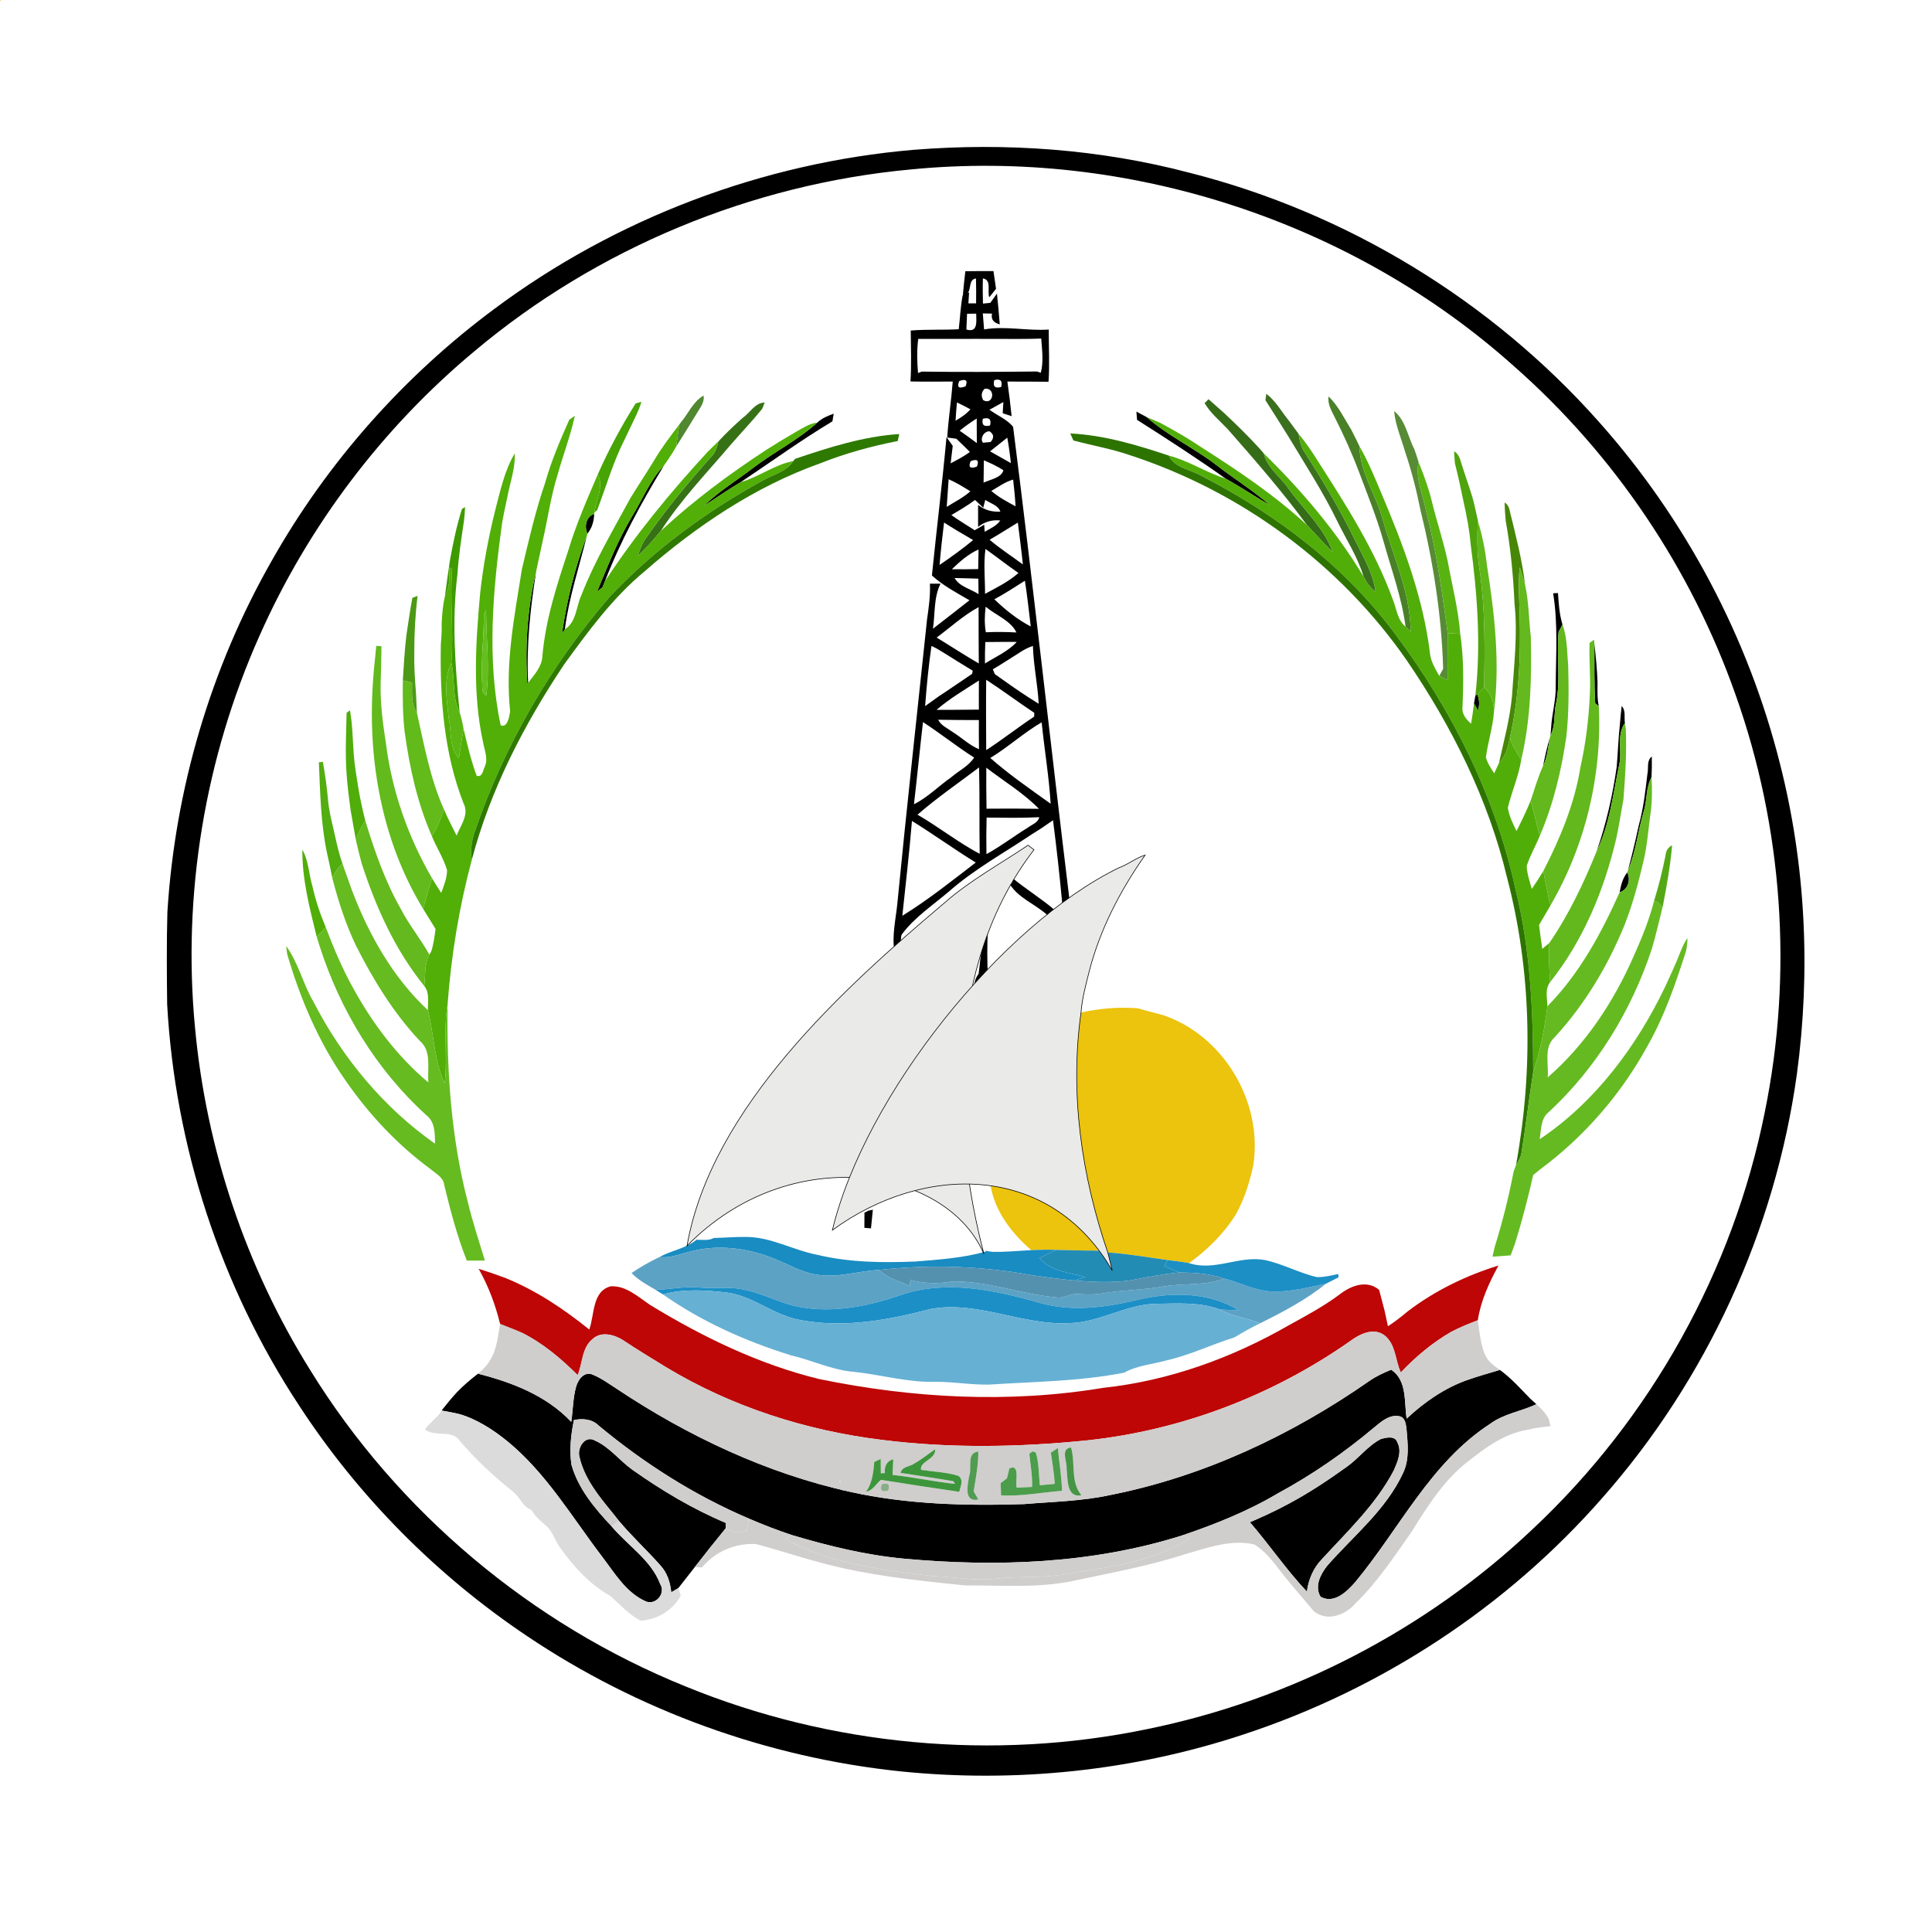
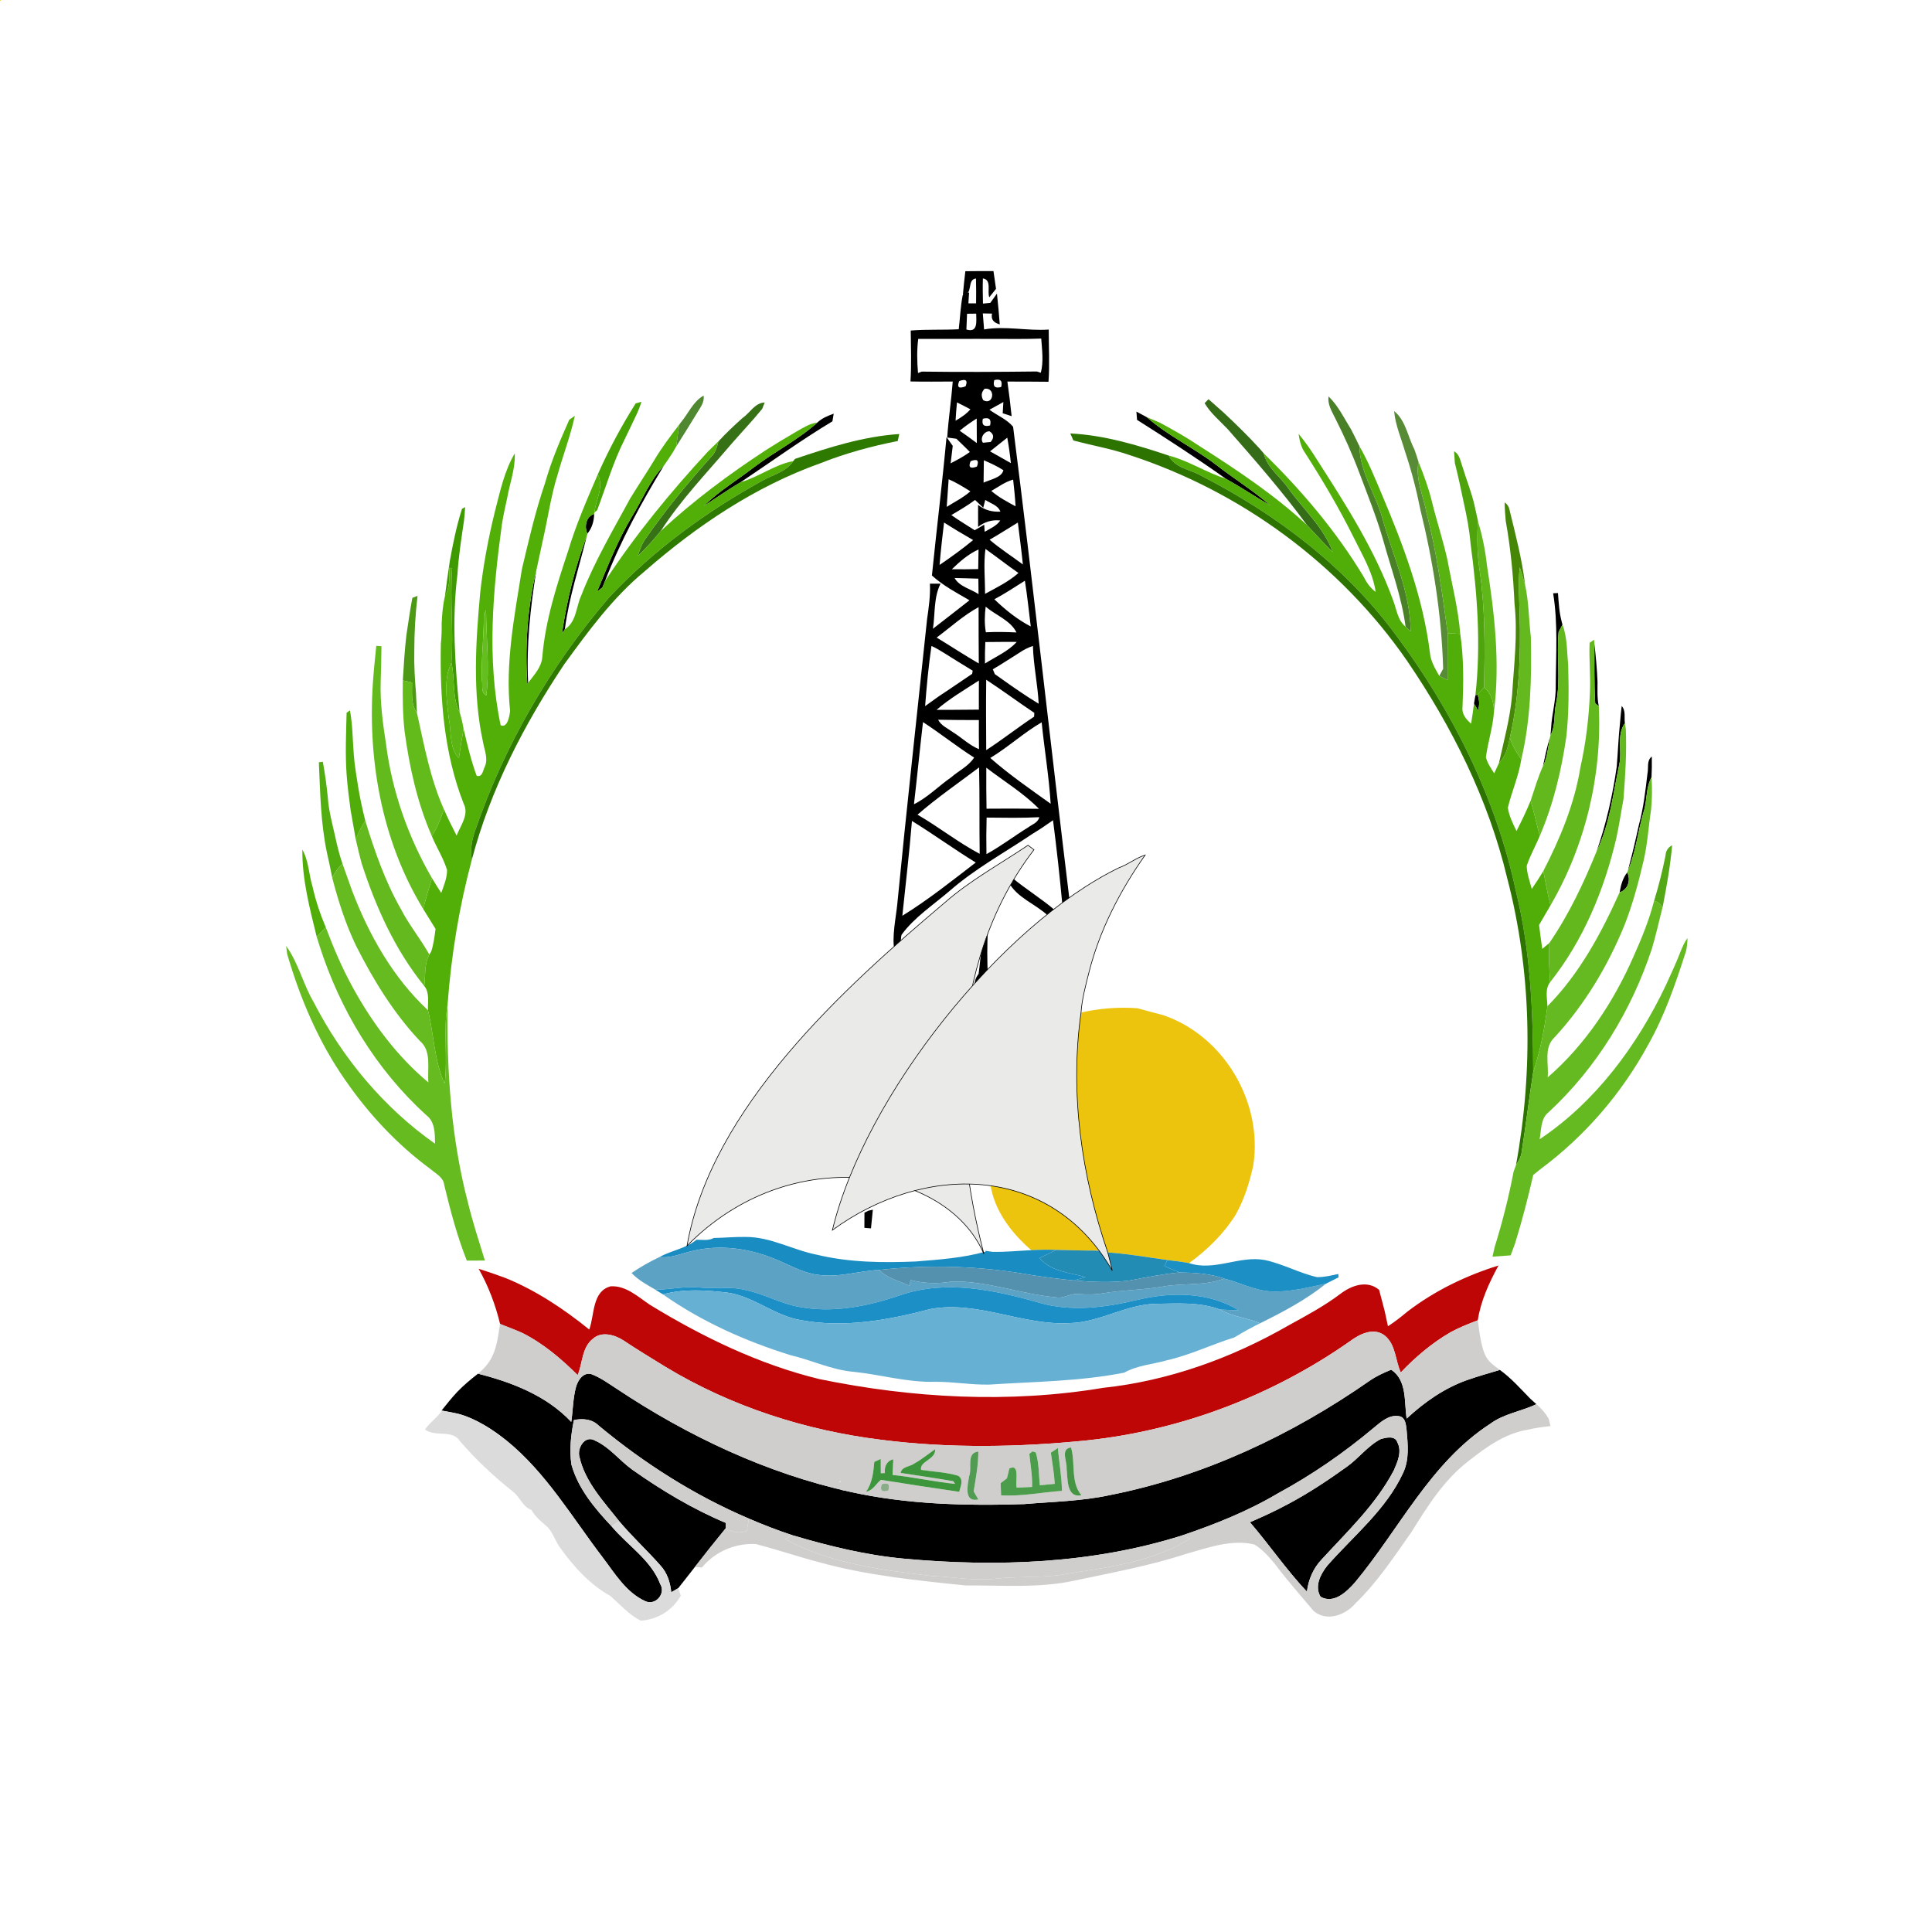
<svg xmlns="http://www.w3.org/2000/svg" xmlns:ns1="http://www.inkscape.org/namespaces/inkscape" xmlns:ns2="http://sodipodi.sourceforge.net/DTD/sodipodi-0.dtd" width="500pt" height="500pt" viewBox="0 0 500 500" version="1.1" id="svg2" ns1:version="0.48.2 r9819" ns2:docname="Basra G image.svg">
  <defs id="defs313" />
  <ns2:namedview pagecolor="#ffffff" bordercolor="#666666" borderopacity="1" objecttolerance="10" gridtolerance="10" guidetolerance="10" ns1:pageopacity="0" ns1:pageshadow="2" ns1:window-width="1680" ns1:window-height="988" id="namedview311" showgrid="false" ns1:zoom="1" ns1:cx="216.8318" ns1:cy="277.2855" ns1:window-x="-8" ns1:window-y="-8" ns1:window-maximized="1" ns1:current-layer="#dbdbdbff" />
  <g id="#ecc30dff">
    <path fill="#ecc30d" opacity="1.00" d=" M 0.00 0.00 L 0.29 0.00 C 0.22 0.06 0.07 0.18 0.00 0.24 L 0.00 0.00 Z" id="path5" />
    <path style="fill:#ecc30d" d="M 363.344 326 C 358.759 326.016 354.2 326.55 349.719 327.562 C 347.33 344.468 317.789 365.114 320.938 381.844 C 321.035 382.363 321.246 382.998 321.5 383.656 C 321.147 383.56 320.793 383.464 320.438 383.375 C 321.725 391.775 327.325 399 333.625 404.438 C 336.325 404.288 339.019 404.238 341.719 404.312 C 345.464 404.413 349.223 404.539 352.969 404.562 C 353.041 404.563 353.115 404.562 353.188 404.562 C 353.826 404.588 354.469 404.601 355.125 404.594 C 356.869 404.575 357.754 404.339 358.188 404.125 C 358.164 404.355 358.21 404.675 358.375 405.156 C 364.85 405.581 371.231 406.725 377.656 407.625 C 379.994 407.887 382.331 408.2 384.656 408.625 C 390.569 404.325 395.85 399.163 399.75 392.938 C 402.538 387.975 404.238 382.506 405.438 376.969 C 408.587 356.544 395.938 335.106 376.312 328.406 C 373.512 327.644 370.712 326.956 367.938 326.156 C 366.409 326.047 364.872 325.995 363.344 326 z " transform="scale(0.8,0.8)" id="path9" />
  </g>
  <g id="#fbfaf6ff" />
  <g id="#000000ff">
-     <path d="m 236.48,38.77 c 23.92,-1.91 48.23,-0.18 71.49,5.97 40.61,10.31 77.97,33.06 105.79,64.39 22.42,25.16 38.66,55.78 46.88,88.46 6.68,26.18 8,53.66 4.39,80.42 -5.61,40.41 -23.35,79.03 -50.34,109.63 -24.71,28.24 -57.21,49.53 -92.85,61.23 -28.51,9.45 -59.01,12.61 -88.86,9.55 -34.37,-3.59 -67.83,-15.69 -96.52,-34.97 C 112.97,407.71 92.66,387.22 77.25,363.51 57.05,332.76 45.28,296.6 43.26,259.88 c -0.1,-7.95 -0.15,-15.9 0.06,-23.84 1.98,-31.77 11.17,-63.1 26.92,-90.77 14.37,-25.51 34.21,-47.89 57.7,-65.33 C 159.37,56.5 197.42,42.1 236.48,38.77 m -0.85,5.09 C 194.45,47.69 154.53,64.22 122.85,90.84 99,110.69 79.78,136.1 67.19,164.47 53.05,196.12 47.17,231.44 50.47,265.94 c 2.88,31.37 13.19,62.03 29.88,88.75 22.6,36.6 57.15,65.62 97.03,81.74 37.58,15.4 79.76,19.32 119.53,11.06 37.19,-7.57 72.2,-25.67 99.76,-51.78 30.54,-28.6 51.88,-66.88 60.06,-107.92 7.32,-35.81 4.67,-73.59 -7.58,-108.02 C 437.71,147.26 417.85,117.74 392,94.94 349.95,57.21 291.82,38.32 235.63,43.86 z" id="path17" ns1:connector-curvature="0" style="fill:#000000" />
    <path d="m 249.83,70.19 c 2.42,-0.03 4.85,-0.04 7.28,-0.03 0.22,1.53 0.44,3.06 0.66,4.59 -0.58,0.72 -1.16,1.45 -1.74,2.18 -0.6,-1.46 0.7,-4.52 -1.66,-4.87 -0.07,2.17 -0.03,4.34 0.02,6.51 0.48,-0.05 1.43,-0.14 1.9,-0.19 0.56,-0.8 1.14,-1.6 1.72,-2.4 0.28,2.66 0.53,5.31 0.73,7.97 -1.66,-0.44 -2.33,-1.37 -2,-2.79 -0.6,-0.02 -1.8,-0.04 -2.39,-0.05 0.1,1.38 0.22,2.76 0.33,4.15 5.52,-0.97 11.14,0.42 16.73,0.03 -0.01,4.5 0.27,9.01 -0.06,13.51 -3.55,-0.04 -7.1,-0.05 -10.64,-0.05 0.43,2.98 0.79,5.96 1.1,8.95 -0.58,-0.19 -1.73,-0.56 -2.31,-0.75 0.04,-0.72 0.13,-2.18 0.17,-2.9 -1.2,0.66 -2.41,1.31 -3.6,1.99 2,1.49 4.53,2.47 6.12,4.41 5.16,40.64 9.6,81.37 14.55,122.04 -0.62,0.53 -1.22,1.08 -1.8,1.65 -0.68,-7.3 -1.48,-14.59 -2.42,-21.86 -1.73,1.22 -3.48,2.42 -5.3,3.51 -7.24,4.88 -14.99,9.09 -21.58,14.88 -4.148,3.539 -9.016,6.758 -12.26,11.168 -0.34,0.462 -0.198,3.254 -0.5,3.744 -0.228,0.37 -1.172,0.086 -1.375,0.474 -0.76,-3.44 0.365,-8.565 0.705,-11.995 2.39,-24.61 5.13,-49.17 7.71,-73.75 0.44,-3.07 0.89,-6.16 0.74,-9.26 0.91,0 1.83,0.01 2.75,0.01 -1.8,3.55 -1.37,7.79 -1.97,11.66 3.15,-2.46 6.33,-4.88 9.46,-7.37 -3.36,-1.95 -6.83,-3.79 -9.72,-6.41 1.21,-11.94 2.68,-23.86 3.78,-35.82 0.54,0.75 1.08,1.51 1.61,2.27 -0.19,1.5 -0.37,3.01 -0.54,4.52 1.7,-0.89 3.41,-1.8 4.97,-2.93 -1.12,-1.19 -2.34,-2.28 -3.48,-3.43 -0.59,-0.08 -1.78,-0.24 -2.38,-0.32 0.31,-4.85 1.06,-9.65 1.43,-14.49 -3.65,0.01 -7.29,0.07 -10.94,-0.02 0.28,-4.39 0.11,-8.79 0.07,-13.18 4.13,-0.34 8.28,-0.11 12.42,-0.33 0.35,-2.93 0.46,-5.9 1.02,-8.8 l 1.66,-0.74 c -0.04,0.71 -0.14,2.13 -0.18,2.84 0.49,0 1.49,0 1.99,-0.01 0.02,-2.14 0.04,-4.28 -0.03,-6.43 -2.47,0.29 -0.59,4.25 -3.39,4.24 0.18,-2.05 0.4,-4.09 0.64,-6.12 m 0.44,11.01 c -0.06,1.35 -0.12,2.71 -0.17,4.07 3.06,0.95 2.55,-2.16 2.54,-4.1 -0.59,0.01 -1.78,0.02 -2.37,0.03 m -12.69,15.34 0.98,-0.37 c 9.93,0.14 19.86,0.08 29.79,-0.03 l 1.01,0.33 c 0.76,-2.88 0.31,-5.92 0.11,-8.85 -3.76,0.15 -7.52,0.08 -11.28,0.09 -3.66,-0.01 -7.32,-0.02 -10.97,0 -3.2,0 -6.39,0.01 -9.58,-0.01 -0.39,2.93 -0.3,5.9 -0.06,8.84 m 10.67,2.08 c -0.66,1.61 -0.11,2.06 1.65,1.35 0.6,-1.55 0.05,-2 -1.65,-1.35 m 9.07,-0.25 c -0.43,1.63 0.16,2.22 1.78,1.78 0.41,-1.59 -0.19,-2.18 -1.78,-1.78 m -2.86,5.2 c 2.67,1.48 3.33,-3.34 0.37,-2.97 -0.86,0.86 -0.99,1.85 -0.37,2.97 m -6.8,0.58 c -0.15,1.57 -0.28,3.15 -0.36,4.73 1.4,-0.81 2.77,-1.72 3.84,-2.95 -1.15,-0.63 -2.31,-1.22 -3.48,-1.78 m 0.7,7.32 c 1.5,1.03 2.98,2.1 4.44,3.2 -0.01,-2.12 -0.02,-4.24 -0.03,-6.36 -1.53,0.97 -3.01,2.01 -4.41,3.16 m 6,-3.1 c -0.36,1.58 0.27,2.16 1.87,1.74 0.39,-1.59 -0.24,-2.17 -1.87,-1.74 m 0.02,6.21 c 0.5,-0.04 1.49,-0.14 1.99,-0.19 0.95,-1.1 0.86,-2.02 -0.27,-2.76 -1.39,-0.09 -2.58,1.8 -1.72,2.95 m 1.84,2.23 c 1.8,1.01 3.59,2.03 5.39,3.04 -0.22,-2.21 -0.53,-4.4 -0.93,-6.58 -1.49,1.19 -2.97,2.37 -4.46,3.54 m -5.03,2.55 c -0.65,1.58 -0.1,2.04 1.64,1.39 0.61,-1.62 0.06,-2.08 -1.64,-1.39 m 3.43,-0.24 c -0.02,1.93 -0.05,3.86 -0.07,5.79 1.68,-0.82 4.68,-1.26 5.13,-3.22 -1.6,-1.04 -3.33,-1.82 -5.06,-2.57 m -9.11,4.91 c -0.18,2.38 -0.35,4.77 -0.5,7.15 2.06,-1.3 4.28,-2.39 6.12,-4.02 -1.82,-1.14 -3.65,-2.28 -5.62,-3.13 m 11.04,3.02 c 1.88,1.64 4.09,2.8 6.28,3.98 -0.13,-2.31 -0.37,-4.61 -0.63,-6.91 -2.07,0.58 -3.81,1.88 -5.65,2.93 m -4.21,2.34 c -1.94,1.46 -4.05,2.68 -6.14,3.91 1.95,1.4 4.04,2.61 6.05,3.93 0.61,-0.36 1.84,-1.08 2.46,-1.44 l 0.13,1.84 c 1.42,-0.86 3.08,-1.5 4.03,-2.93 -2.1,-0.24 -4.08,0.34 -5.74,1.67 0,-1.43 0,-4.29 0,-5.71 1.65,1.35 3.66,1.88 5.77,1.75 -0.61,-1.68 -2.56,-2.12 -3.91,-3.03 -0.13,0.51 -0.4,1.51 -0.53,2.02 -0.53,-0.5 -1.59,-1.51 -2.12,-2.01 m -8.02,5.84 c -0.44,3.66 -0.85,7.31 -1.16,10.98 2.98,-2.03 5.91,-4.14 8.69,-6.44 -2.54,-1.46 -5.06,-2.96 -7.53,-4.54 m 11.79,4.45 c 2.71,2.34 5.75,4.26 8.61,6.4 -0.36,-3.62 -0.86,-7.23 -1.3,-10.84 -2.45,1.47 -4.83,3.03 -7.31,4.44 m -1.07,2.39 c -0.53,3.85 -0.09,7.75 -0.11,11.62 2.98,-1.62 6.1,-3.14 8.65,-5.4 -2.9,-2 -5.67,-4.19 -8.54,-6.22 m -8.7,5.25 c 2.27,0.04 4.54,0 6.82,-0.04 0.04,-1.7 0.07,-3.39 0.09,-5.08 -2.63,1.18 -4.86,3.13 -6.91,5.12 m 0.71,2.27 c 1.26,2.25 4.16,2.81 6.2,4.18 -0.02,-1.34 -0.04,-2.68 -0.05,-4.01 -2.05,-0.06 -4.1,-0.14 -6.15,-0.17 m 10.29,5.5 c 2.78,2.69 5.96,5.25 9.42,7.04 -0.49,-3.95 -0.89,-7.91 -1.52,-11.84 -2.6,1.65 -5.18,3.35 -7.9,4.8 m -2.25,1.92 c -0.27,2.2 -0.34,4.43 0.05,6.62 2.64,-0.12 5.28,-0.09 7.92,0.05 -1.49,-3.1 -5.37,-4.46 -7.97,-6.67 M 242.4,165 c 3.65,2.21 7.21,4.57 10.91,6.7 -0.01,-4.86 -0.08,-9.71 -0.05,-14.57 -3.93,2.12 -7.27,5.22 -10.86,7.87 m 12.6,1.16 c -0.09,1.85 -0.12,3.7 -0.09,5.56 2.78,-1.77 5.98,-3.13 8.22,-5.59 -2.71,-0.05 -5.42,0.03 -8.13,0.03 m -13.94,1.02 c -0.75,5.14 -1.25,10.37 -1.64,15.56 1.16,-0.83 2.32,-1.67 3.49,-2.5 2.92,-1.9 5.77,-3.92 8.68,-5.85 0.03,-0.2 0.1,-0.61 0.14,-0.82 -2.51,-1.54 -5.03,-3.07 -7.51,-4.65 -1.04,-0.62 -2.05,-1.28 -3.16,-1.74 m 22.78,1.73 c -2.31,1.43 -4.55,2.95 -6.9,4.3 0.13,0.31 0.39,0.94 0.52,1.25 2.88,2.06 5.77,4.1 8.74,6.03 0.65,0.41 1.96,1.23 2.61,1.64 -0.25,-5.02 -1.36,-9.94 -1.49,-14.97 -1.24,0.43 -2.4,1.01 -3.48,1.75 m -21.46,14.79 c 3.65,0.05 7.3,-0.05 10.95,-0.05 -0.02,-2.51 0,-5.02 0.01,-7.53 -3.72,2.41 -7.6,4.68 -10.96,7.58 m 12.85,-7.78 c -0.08,6.07 -0.03,12.14 0,18.21 4.24,-2.74 8.19,-5.88 12.4,-8.66 0.01,-0.25 0.04,-0.74 0.05,-0.98 -4.19,-2.8 -8.23,-5.81 -12.45,-8.57 m -12.44,10.35 c 0.77,1.53 2.43,2.2 3.75,3.17 2.31,1.42 4.28,3.41 6.82,4.45 -0.03,-2.51 -0.06,-5.03 -0.03,-7.54 -3.52,0 -7.03,-0.01 -10.54,-0.08 m -3.92,0.61 c -0.83,7.08 -1.51,14.18 -2.34,21.26 3.55,-1.76 6.36,-4.69 9.6,-6.95 1.97,-1.72 4.53,-2.89 5.97,-5.13 -4.54,-2.89 -8.73,-6.26 -13.23,-9.18 m 17.41,9.28 c 4.89,4.31 10.33,8.05 15.63,11.85 -0.43,-7.06 -1.63,-14.05 -2.33,-21.08 -4.67,2.72 -8.67,6.43 -13.3,9.23 m -18.83,14.68 c 5.49,3.17 10.49,7.17 16.09,10.13 -0.12,-7.45 0.03,-14.91 -0.16,-22.36 -5.34,4.04 -10.89,7.84 -15.93,12.23 m 17.8,-12.16 c -0.04,3.54 0.01,7.08 0.06,10.61 4.53,-0.05 9.05,-0.04 13.57,0.03 -3.99,-4.07 -9.07,-7.14 -13.63,-10.64 m 0.08,12.91 c -0.09,3.15 -0.1,6.31 -0.04,9.46 3.74,-2.05 7.13,-4.66 10.75,-6.89 1.05,-0.79 2.59,-1.24 2.93,-2.67 -4.55,0.24 -9.1,0.14 -13.64,0.1 m -19.32,0.87 c -0.67,8.19 -1.63,16.36 -2.49,24.54 6.63,-4.08 12.8,-9.02 19,-13.78 -5.6,-3.44 -10.92,-7.31 -16.51,-10.76 z" id="path19" ns1:connector-curvature="0" style="fill:#000000" ns2:nodetypes="cccccccccccccccccccccccccssccccccccccccccccccccccccccccccccccccccccccccccccccccccccccccccccccccccccccccccccccccccccccccccccccccccccccccccccccccccccccccccccccccccccccccccccccccccccccccccccccccccccccccccccccccccc" />
    <path d="m 294.1,106.52 c 0.89,0.48 1.79,0.96 2.69,1.45 5.48,4.83 12.2,7.92 17.98,12.36 4.6,3.58 9.6,6.64 13.99,10.49 -3.89,-2.25 -7.63,-4.76 -11.56,-6.95 -7.48,-5.31 -15.19,-10.3 -22.93,-15.21 -0.05,-0.54 -0.13,-1.61 -0.17,-2.14 z" id="path21" ns1:connector-curvature="0" style="fill:#000000" />
    <path d="m 211.55,109.34 c 1.18,-1.12 2.7,-1.74 4.21,-2.28 -0.08,0.49 -0.25,1.48 -0.33,1.98 -8.14,4.88 -15.83,10.47 -23.73,15.74 -3.28,1.93 -6.39,4.11 -9.58,6.19 3.89,-3.85 8.62,-6.66 12.93,-9.99 5.36,-4.07 11.48,-7.12 16.5,-11.64 z" id="path23" ns1:connector-curvature="0" style="fill:#000000" />
    <path d="m 163.66,133.49 c 2.66,-4.32 4.54,-9.23 8.11,-12.92 -5.8,9.54 -11.17,19.41 -15.2,29.83 -0.17,0.41 -0.5,1.23 -0.67,1.64 -0.34,0.27 -1.03,0.79 -1.37,1.06 2.77,-6.66 5.39,-13.41 9.13,-19.61 z" id="path25" ns1:connector-curvature="0" style="fill:#000000" />
    <path d="m 152.02,138.11 c -0.85,-1.81 -0.36,-4.46 1.75,-5.1 -0.04,1.85 -0.56,3.66 -1.75,5.1 z" id="path27" ns1:connector-curvature="0" style="fill:#000000" />
    <path d="m 145.44,163.98 c 1.25,-8.62 3.35,-17.13 6.43,-25.28 -1.97,8.03 -4.63,15.91 -5.69,24.15 -0.19,0.28 -0.56,0.85 -0.74,1.13 z" id="path29" ns1:connector-curvature="0" style="fill:#000000" />
    <path d="m 136.46,177.03 c -0.6,-9.77 0.01,-19.73 2.31,-29.25 -1.51,9.55 -2.57,19.25 -2.09,28.93 l -0.22,0.32 z" id="path31" ns1:connector-curvature="0" style="fill:#000000" />
    <path d="m 401.95,153.54 c 0.32,-0.01 0.94,-0.05 1.25,-0.06 0.19,2.53 0.32,5.08 1,7.55 0.04,0.15 0.13,0.46 0.17,0.62 l -1,1.86 c -0.59,6.15 0.57,12.39 -0.65,18.48 -0.65,2.74 -0.08,5.72 -1.45,8.28 0.04,-0.45 0.11,-1.33 0.15,-1.78 0.18,-3.71 1.3,-7.32 1.2,-11.04 0.04,-7.96 0.62,-16.02 -0.67,-23.91 z" id="path33" ns1:connector-curvature="0" style="fill:#000000" />
    <path d="m 412.84,182.02 c -0.31,-5.14 -0.17,-10.3 -0.22,-15.45 0.38,3.3 0.69,6.6 0.82,9.92 0,2.09 -0.12,4.21 0.33,6.27 -0.23,-0.18 -0.7,-0.55 -0.93,-0.74 z" id="path35" ns1:connector-curvature="0" style="fill:#000000" />
    <path d="m 381.83,179.96 0.53,-0.2 c 0.53,1.34 0.58,2.71 0.16,4.1 -0.27,-0.45 -0.79,-1.35 -1.05,-1.8 0.09,-0.52 0.27,-1.57 0.36,-2.1 z" id="path37" ns1:connector-curvature="0" style="fill:#000000" />
    <path d="m 419.69,182.72 c 1.12,1.19 0.61,2.94 0.83,4.42 -2.22,3.11 -0.68,7.14 -1.45,10.66 -1.6,7.53 -2.42,15.39 -5.82,22.4 2.44,-7.05 4.1,-14.35 5.15,-21.73 0.32,-3.68 0.43,-7.38 0.83,-11.06 0.13,-1.57 0.28,-3.13 0.46,-4.69 z" id="path39" ns1:connector-curvature="0" style="fill:#000000" />
    <path d="m 399.32,198.26 c 0.52,-2.49 1.05,-4.97 1.79,-7.4 -0.48,2.49 -0.64,5.09 -1.79,7.4 z" id="path41" ns1:connector-curvature="0" style="fill:#000000" />
    <path d="m 426.36,200.23 c 0.33,-1.46 -0.27,-3.41 1.13,-4.44 0.04,1.79 0,3.59 -0.08,5.38 -1.52,2.72 -1.08,5.97 -2.03,8.88 -1.5,5.04 -2,10.37 -4.07,15.23 0.33,-1.28 0.66,-2.57 0.99,-3.86 0.67,-2.63 1.24,-5.28 1.84,-7.92 1.2,-4.34 1.69,-8.82 2.22,-13.27 z" id="path43" ns1:connector-curvature="0" style="fill:#000000" />
    <path d="m 419.16,230.92 c 0.33,-1.81 0.78,-3.66 1.97,-5.13 0.98,1.95 0.19,4.47 -1.97,5.13 z" id="path45" ns1:connector-curvature="0" style="fill:#000000" />
    <path d="m 262.01,228.56 c -0.02,-0.35 -0.06,-1.06 -0.08,-1.41 3.61,3.02 7.68,5.45 11.24,8.55 -0.47,0.33 -1.42,1 -1.89,1.33 -3.29,-3.13 -8.21,-4.69 -10.33,-8.89 0.26,0.11 0.79,0.31 1.06,0.42 z" id="path47" ns1:connector-curvature="0" style="fill:#000000" />
    <path d="m 254.47,244.19 c -0.12,-0.08 -0.284,-2.955 -0.404,-3.025 l 1.59,-0.25 c -0.18,2.95 -0.226,8.625 0.034,11.575 -0.74,1.48 -1.79,2.81 -3.39,3.42 -0.33,-1.43 0.09,-2.73 0.96,-3.88 0.4,-2.62 0.43,-5.29 1.21,-7.84 z" id="path49" ns1:connector-curvature="0" style="fill:#000000" ns2:nodetypes="ccccccc" />
    <path d="m 223.72,313.84 c 0.25,-0.13 0.76,-0.38 1.01,-0.51 l 1.16,-0.26 c -0.16,1.61 -0.32,3.22 -0.48,4.83 -0.43,-0.03 -1.28,-0.1 -1.71,-0.14 0.01,-1.31 0.02,-2.62 0.02,-3.92 z" id="path51" ns1:connector-curvature="0" style="fill:#000000" />
    <path d="m 354.43,357.36 c 1.73,-1.2 3.65,-2.08 5.6,-2.88 4.17,2.74 3.34,8.36 4.01,12.65 4.62,-4.29 9.84,-7.96 15.84,-10.04 2.72,-0.95 5.51,-1.73 8.28,-2.56 2.93,2.12 5.33,4.84 7.85,7.42 0.4,0.36 1.21,1.1 1.61,1.46 -3.94,1.86 -8.45,2.45 -12.03,5.12 -15.42,10.02 -23.46,27.25 -34.93,41 -2.14,2.42 -5.44,5.64 -8.9,3.71 -1.64,-2.71 0,-5.87 1.75,-8.06 6.81,-7.76 15.24,-14.47 19.64,-24.05 1.63,-3.48 1.19,-7.4 0.87,-11.1 -0.17,-1.37 -0.28,-3.3 -2.03,-3.54 -2.59,-0.39 -4.63,1.52 -6.46,3.02 -7.7,6.46 -15.99,12.2 -24.83,16.98 -7.8,4.63 -16.26,8 -24.83,10.9 -23.16,7.31 -47.89,8.2 -71.92,5.99 -9.81,-0.9 -19.4,-3.26 -28.82,-6.05 -3.84,-1.26 -7.61,-2.72 -11.32,-4.32 -14.09,-6.01 -27.1,-14.29 -38.86,-24.06 -1.71,-1.71 -4.16,-1.92 -6.42,-1.44 -0.77,3.77 -1.21,7.7 -0.64,11.54 1.74,6.22 6.03,11.33 10.38,15.95 4.17,4.99 10.21,8.68 12.6,14.96 1.51,2.44 -1.2,5.63 -3.85,4.43 -5,-2.26 -7.89,-7.19 -11.08,-11.38 -7.88,-10.33 -14.6,-21.85 -24.8,-30.15 -3.71,-3.04 -7.88,-5.65 -12.53,-6.97 -1.44,-0.32 -2.89,-0.6 -4.34,-0.84 1.3,-1.63 2.59,-3.24 4,-4.76 1.68,-1.75 3.53,-3.3 5.44,-4.78 8.84,2.24 17.75,5.69 24.13,12.48 0.45,-3.02 0.43,-6.12 1.24,-9.07 0.49,-1.72 1.88,-3.9 4.01,-3.28 2.34,0.89 4.38,2.4 6.48,3.75 18.44,12.29 38.85,21.93 60.55,26.72 14.71,3.25 29.91,3.63 44.92,3.15 7.43,-0.63 14.93,-0.75 22.25,-2.34 24.2,-4.79 46.97,-15.5 67.14,-29.56 z" id="path53" ns1:connector-curvature="0" style="fill:#000000" />
    <path d="m 357.32,372.44 c 1.37,-0.41 3.75,-0.99 4.32,0.86 1.24,2.33 0.05,5 -0.91,7.21 -4.63,8.84 -11.98,15.75 -18.65,23.03 -2.2,2.29 -3.46,5.25 -3.85,8.38 -5.31,-5.64 -9.69,-12.09 -14.75,-17.97 3.38,-1.45 6.72,-2.99 9.95,-4.74 5.29,-2.81 10.28,-6.13 15.14,-9.62 3.08,-2.19 5.37,-5.38 8.75,-7.15 z" id="path55" ns1:connector-curvature="0" style="fill:#000000" />
    <path d="m 149.96,377.02 c -0.65,-2.25 1.42,-5.71 4.02,-4.21 3.79,1.71 6.34,5.16 9.65,7.54 7.61,5.37 15.64,10.19 24.23,13.79 -0.01,0.34 -0.04,1.03 -0.05,1.38 -2.7,3.3 -5.36,6.64 -7.97,10.01 -1.45,1.82 -2.85,3.67 -4.3,5.48 -0.45,0.27 -1.36,0.8 -1.82,1.07 -0.25,-2.55 -1.05,-5.06 -2.82,-6.96 -3.44,-3.91 -7.3,-7.43 -10.65,-11.43 -4.01,-5.11 -8.83,-10.14 -10.29,-16.67 z" id="path57" ns1:connector-curvature="0" style="fill:#000000" />
  </g>
  <g id="#f4f4f4ff" />
  <g id="#e6eae4ff" />
  <g id="#d7d7d7ff" />
  <g id="#c9c9c9ff" />
  <g id="#b6b6b6ff" style="fill:#d0cdcd;fill-opacity:1">
    <path fill="#b6b6b6" opacity="1.00" d=" M 148.53 367.51 C 150.79 367.03 153.24 367.24 154.95 368.95 C 166.71 378.72 179.72 387.00 193.81 393.01 C 193.63 394.07 193.45 395.13 193.27 396.19 C 191.41 396.88 189.46 396.62 187.81 395.52 C 187.82 395.17 187.85 394.48 187.86 394.14 C 179.27 390.54 171.24 385.72 163.63 380.35 C 160.32 377.97 157.77 374.52 153.98 372.81 C 151.38 371.31 149.31 374.77 149.96 377.02 C 151.42 383.55 156.24 388.58 160.25 393.69 C 159.76 394.02 158.76 394.67 158.27 395.00 C 153.92 390.38 149.63 385.27 147.89 379.05 C 147.32 375.21 147.76 371.28 148.53 367.51 Z" id="path67" style="fill:#d0cdcd;fill-opacity:1" />
  </g>
  <g id="#d6d7d4ff" />
  <g id="#d8d9d8ff" />
  <g id="#dededeff" style="fill:#d0cdcd;fill-opacity:1">
    <path fill="#dedede" opacity="1.00" d=" M 203.09 398.29 C 203.60 398.05 204.62 397.57 205.13 397.33 C 214.55 400.12 224.14 402.48 233.95 403.38 C 257.98 405.59 282.71 404.70 305.87 397.39 C 306.40 397.58 307.46 397.98 308.00 398.17 C 298.47 404.21 287.00 405.55 276.10 407.31 C 270.08 408.45 263.94 407.88 257.88 408.54 C 252.25 409.20 246.65 408.07 241.03 407.86 C 228.07 406.29 214.73 404.63 203.09 398.29 Z" id="path72" style="fill:#d0cdcd;fill-opacity:1" />
  </g>
  <g id="#3b701eff">
-     <path fill="#3b701e" opacity="1.00" d=" M 327.72 101.90 C 330.19 103.78 331.67 106.57 333.61 108.94 C 334.44 110.04 335.26 111.15 336.07 112.27 C 336.33 114.01 336.71 115.78 337.77 117.24 C 342.27 124.26 346.53 131.45 350.24 138.92 C 352.49 143.52 355.27 148.02 356.02 153.18 C 354.62 152.16 353.64 150.74 352.88 149.20 C 351.35 144.08 348.37 139.60 346.05 134.82 C 342.40 127.31 337.84 120.31 333.55 113.16 C 331.56 109.94 329.52 106.76 327.49 103.57 C 327.55 103.15 327.66 102.32 327.72 101.90 Z" id="path75" />
-   </g>
+     </g>
  <g id="#508731ff">
    <path fill="#508731" opacity="1.00" d=" M 176.17 109.36 C 178.14 107.05 179.36 103.90 182.09 102.38 C 182.39 104.21 181.10 105.62 180.27 107.08 C 178.53 109.91 176.80 112.75 175.01 115.55 C 175.28 113.64 175.50 111.72 175.84 109.82 L 176.17 109.36 Z" id="path78" />
  </g>
  <g id="#356c17ff">
    <path fill="#356c17" opacity="1.00" d=" M 311.75 104.34 C 312.00 104.08 312.51 103.57 312.76 103.31 C 314.09 104.50 315.43 105.67 316.77 106.86 C 319.91 109.82 323.01 112.83 325.92 116.02 C 326.20 116.36 326.78 117.02 327.07 117.35 C 327.95 121.13 331.41 123.37 333.47 126.46 C 337.37 131.86 342.59 136.51 344.92 142.88 C 342.61 140.62 340.44 138.23 338.24 135.88 C 331.88 127.23 324.81 119.11 317.72 111.05 C 315.66 108.88 313.30 106.94 311.75 104.34 Z" id="path81" />
  </g>
  <g id="#498028ff">
    <path fill="#498028" opacity="1.00" d=" M 343.84 102.60 C 346.37 105.05 347.88 108.28 349.72 111.24 C 350.44 112.63 351.14 114.05 351.82 115.48 C 351.93 122.16 356.02 127.88 357.78 134.19 C 360.48 143.85 365.01 153.26 365.08 163.46 C 364.75 163.14 364.09 162.50 363.76 162.18 C 362.76 154.55 360.05 147.32 358.01 139.94 C 356.31 133.95 353.97 128.18 351.79 122.36 C 349.96 117.46 347.80 112.68 345.44 108.02 C 344.61 106.31 343.53 104.60 343.84 102.60 Z" id="path84" />
  </g>
  <g id="#46a404ff">
    <path fill="#46a404" opacity="1.00" d=" M 164.51 104.40 C 164.88 104.30 165.63 104.09 166.00 103.98 C 165.57 105.43 164.98 106.82 164.31 108.17 C 163.41 110.01 162.53 111.86 161.66 113.71 C 158.68 119.57 156.87 125.92 154.54 132.05 L 153.84 132.63 C 154.15 129.32 156.40 126.06 154.71 122.78 L 154.90 122.34 C 157.66 116.14 160.89 110.15 164.51 104.40 Z" id="path87" />
  </g>
  <g id="#377116ff">
    <path fill="#377116" opacity="1.00" d=" M 192.16 108.18 C 194.07 106.88 195.38 104.22 197.90 104.17 C 197.74 104.58 197.42 105.40 197.25 105.82 C 194.65 109.00 191.82 111.98 189.12 115.08 C 182.93 122.39 176.20 129.34 171.01 137.42 C 169.15 139.68 167.21 141.88 165.06 143.88 C 165.57 142.26 166.16 140.63 167.18 139.25 C 172.34 131.83 178.11 124.85 184.13 118.12 C 185.19 117.08 185.57 115.64 185.91 114.25 C 187.87 112.11 189.99 110.12 192.16 108.18 Z" id="path90" />
  </g>
  <g id="#d4d4d4ff" style="fill:#d0cdcd;fill-opacity:1">
    <path fill="#d4d4d4" opacity="1.00" d=" M 397.62 363.41 C 398.89 364.47 399.98 365.74 400.80 367.18 C 400.92 367.66 401.15 368.60 401.27 369.07 C 399.24 369.31 397.21 369.55 395.22 370.04 C 389.42 371.01 384.59 374.54 380.08 378.09 C 373.78 382.90 369.49 389.73 365.36 396.37 C 360.83 402.81 356.50 409.42 350.81 414.93 C 348.21 417.99 343.37 419.82 339.96 416.92 C 336.63 412.95 333.18 409.06 330.07 404.91 C 328.49 402.96 326.78 401.03 324.64 399.71 C 318.65 398.30 312.65 400.55 306.93 402.15 C 297.50 405.24 287.72 407.01 278.03 409.07 C 268.81 411.07 259.31 410.24 249.95 410.32 C 237.16 409.01 224.29 407.73 211.87 404.27 C 206.40 402.83 201.04 401.00 195.57 399.59 C 190.25 399.34 185.06 401.55 181.65 405.67 C 181.20 405.64 180.29 405.57 179.84 405.53 C 182.45 402.16 185.11 398.82 187.81 395.52 C 189.46 396.62 191.41 396.88 193.27 396.19 C 193.45 395.13 193.63 394.07 193.81 393.01 C 197.52 394.61 201.29 396.07 205.13 397.33 C 204.62 397.57 203.60 398.05 203.09 398.29 C 214.73 404.63 228.07 406.29 241.03 407.86 C 246.65 408.07 252.25 409.20 257.88 408.54 C 263.94 407.88 270.08 408.45 276.10 407.31 C 287.00 405.55 298.47 404.21 308.00 398.17 C 307.46 397.98 306.40 397.58 305.87 397.39 C 314.44 394.49 322.90 391.12 330.70 386.49 C 331.60 387.39 332.51 388.30 333.43 389.21 C 330.20 390.96 326.86 392.50 323.48 393.95 C 328.54 399.83 332.92 406.28 338.23 411.92 C 338.62 408.79 339.88 405.83 342.08 403.54 C 342.44 403.95 343.15 404.77 343.51 405.18 C 341.76 407.37 340.12 410.53 341.76 413.24 C 345.22 415.17 348.52 411.95 350.66 409.53 C 362.13 395.78 370.17 378.55 385.59 368.53 C 389.17 365.86 393.68 365.27 397.62 363.41 Z" id="path93" style="fill:#d0cdcd;fill-opacity:1" />
  </g>
  <g id="#d8e3d4ff" />
  <g id="#d6e2d1ff" />
  <g id="#d6e3d1ff" />
  <g id="#d5e2d0ff" />
  <g id="#578b36ff">
    <path fill="#578b36" opacity="1.00" d=" M 360.80 106.39 C 363.80 108.79 364.32 112.98 366.03 116.26 C 366.42 117.34 366.77 118.43 367.11 119.53 C 366.25 124.12 368.45 128.49 369.23 132.93 C 371.89 143.07 373.22 153.49 374.66 163.84 C 374.61 167.89 374.61 171.95 374.63 176.00 C 373.90 175.64 373.18 175.31 372.48 174.93 C 372.73 174.47 373.24 173.54 373.49 173.07 C 373.08 159.18 370.90 145.35 367.58 131.86 C 366.57 126.79 365.28 121.78 363.63 116.88 C 362.63 113.40 361.12 110.04 360.80 106.39 Z" id="path100" />
  </g>
  <g id="#51ae09ff">
    <path fill="#51ae09" opacity="1.00" d=" M 296.79 107.97 C 297.97 108.46 299.17 108.93 300.34 109.47 C 303.81 111.36 307.27 113.30 310.55 115.52 C 320.22 121.68 329.80 128.06 338.24 135.88 C 340.44 138.23 342.61 140.62 344.92 142.88 C 342.59 136.51 337.37 131.86 333.47 126.46 C 331.41 123.37 327.95 121.13 327.07 117.35 C 336.85 126.92 345.81 137.46 352.88 149.20 C 353.64 150.74 354.62 152.16 356.02 153.18 C 355.27 148.02 352.49 143.52 350.24 138.92 C 346.53 131.45 342.27 124.26 337.77 117.24 C 336.71 115.78 336.33 114.01 336.07 112.27 C 337.78 114.35 339.35 116.55 340.76 118.85 C 348.23 130.49 355.79 142.25 360.53 155.33 C 361.45 157.66 361.68 160.50 363.76 162.18 C 364.09 162.50 364.75 163.14 365.08 163.46 C 365.01 153.26 360.48 143.85 357.78 134.19 C 356.02 127.88 351.93 122.16 351.82 115.48 C 354.11 119.46 355.85 123.72 357.62 127.95 C 363.20 141.12 368.32 154.71 370.07 168.99 C 370.26 171.17 371.45 173.06 372.48 174.93 C 373.18 175.31 373.90 175.64 374.63 176.00 C 374.61 171.95 374.61 167.89 374.66 163.84 C 375.47 163.90 377.09 164.00 377.91 164.05 C 378.85 170.32 378.76 176.69 378.50 183.01 C 378.26 184.78 379.46 186.22 380.72 187.28 C 381.01 185.55 381.26 183.81 381.47 182.06 C 381.73 182.51 382.25 183.41 382.52 183.86 C 382.94 182.47 382.89 181.10 382.36 179.76 C 382.79 179.29 383.67 178.34 384.10 177.87 C 385.99 179.46 386.63 181.78 386.64 184.18 C 386.37 188.18 385.07 192.02 384.55 195.97 C 384.93 197.51 385.87 198.82 386.70 200.14 C 387.10 199.26 387.51 198.38 387.92 197.50 C 389.70 195.73 390.27 193.28 390.75 190.91 C 391.39 192.95 392.51 194.79 393.71 196.55 C 393.03 200.85 391.25 204.84 390.23 209.04 C 390.55 211.18 391.53 213.14 392.47 215.07 C 393.78 212.49 395.04 209.89 396.13 207.22 C 397.02 210.22 397.66 213.30 398.50 216.32 C 397.42 218.94 395.98 221.40 395.11 224.10 C 395.18 226.14 395.90 228.09 396.42 230.05 C 397.46 228.54 398.46 227.01 399.41 225.43 C 400.03 228.38 400.49 231.37 401.28 234.29 C 400.29 235.99 399.31 237.69 398.31 239.38 C 398.56 241.45 398.83 243.51 399.14 245.57 C 399.60 245.18 400.51 244.42 400.97 244.04 C 400.79 247.42 400.93 250.80 401.17 254.18 C 399.77 256.01 400.42 258.31 400.47 260.41 C 399.74 266.18 398.65 271.94 396.79 277.46 C 396.75 261.80 396.11 246.02 392.34 230.74 C 387.22 206.70 376.04 184.17 361.40 164.53 C 348.38 146.78 330.40 133.14 310.93 123.16 C 308.10 121.47 304.00 121.18 302.47 117.90 C 307.64 119.23 312.12 122.28 317.20 123.87 C 321.13 126.06 324.87 128.57 328.76 130.82 C 324.37 126.97 319.37 123.91 314.77 120.33 C 308.99 115.89 302.27 112.80 296.79 107.97 Z" id="path103" />
    <path fill="#51ae09" opacity="1.00" d=" M 78.25 219.88 C 79.90 222.78 79.91 226.28 80.88 229.43 C 81.68 233.05 82.87 236.59 84.32 240.01 C 83.54 240.81 82.75 241.62 81.96 242.44 C 80.14 235.05 78.17 227.54 78.25 219.88 Z" id="path105" />
  </g>
  <g id="#d3e0cdff" />
  <g id="#51af08ff">
    <path fill="#51af08" opacity="1.00" d=" M 147.33 108.62 L 148.77 107.61 C 147.65 112.75 145.76 117.68 144.34 122.74 C 142.58 128.31 141.79 134.12 140.49 139.80 C 139.91 142.46 139.33 145.12 138.77 147.78 C 136.47 157.30 135.86 167.26 136.46 177.03 L 136.68 176.71 C 138.23 174.67 140.20 172.63 140.36 169.91 C 141.16 160.47 144.10 151.43 147.06 142.50 C 149.09 135.74 151.92 129.25 154.71 122.78 C 156.40 126.06 154.15 129.32 153.84 132.63 L 153.77 133.01 C 151.66 133.65 151.17 136.30 152.02 138.11 L 151.87 138.70 C 148.79 146.85 146.69 155.36 145.44 163.98 C 145.62 163.70 145.99 163.13 146.18 162.85 C 149.20 160.97 149.06 157.09 150.41 154.16 C 153.81 145.37 158.64 137.22 163.12 128.96 C 165.11 125.71 167.22 122.54 169.20 119.29 C 171.16 115.96 173.49 112.88 175.84 109.82 C 175.50 111.72 175.28 113.64 175.01 115.55 C 174.77 115.95 174.31 116.76 174.07 117.16 C 173.34 118.32 172.56 119.45 171.77 120.57 C 168.20 124.26 166.32 129.17 163.66 133.49 C 159.92 139.69 157.30 146.44 154.53 153.10 C 154.87 152.83 155.56 152.31 155.90 152.04 C 156.07 151.63 156.40 150.81 156.57 150.40 C 164.40 138.47 173.48 127.40 183.16 116.92 C 184.05 116.01 184.99 115.13 185.91 114.25 C 185.57 115.64 185.19 117.08 184.13 118.12 C 178.11 124.85 172.34 131.83 167.18 139.25 C 166.16 140.63 165.57 142.26 165.06 143.88 C 167.21 141.88 169.15 139.68 171.01 137.42 C 179.46 129.57 188.76 122.66 198.41 116.36 C 200.90 114.78 203.42 113.25 205.98 111.77 C 207.74 110.79 209.48 109.60 211.55 109.34 C 206.53 113.86 200.41 116.91 195.05 120.98 C 190.74 124.31 186.01 127.12 182.12 130.97 C 185.31 128.89 188.42 126.71 191.70 124.78 C 196.42 123.45 200.48 120.21 205.28 119.34 C 203.49 122.13 200.06 122.82 197.35 124.37 C 182.74 132.41 169.09 142.39 157.66 154.58 C 142.47 172.28 130.53 192.84 122.98 214.92 C 122.09 217.34 121.68 219.92 122.11 222.49 C 118.83 234.73 116.78 247.24 115.84 259.87 C 114.67 266.68 115.93 273.60 115.08 280.44 C 112.34 274.51 112.32 267.74 110.76 261.45 C 110.67 259.32 111.25 256.97 109.80 255.17 C 110.14 252.46 109.76 249.50 111.12 247.04 L 111.58 246.30 C 112.22 244.39 112.45 242.39 112.72 240.41 C 111.66 238.67 110.59 236.94 109.51 235.22 C 110.21 232.56 110.97 229.91 111.81 227.29 C 112.58 228.57 113.38 229.84 114.19 231.09 C 114.87 229.18 115.71 227.24 115.70 225.17 C 114.77 222.08 112.97 219.34 111.75 216.36 C 113.16 214.23 114.08 211.85 114.89 209.45 C 115.89 211.77 117.02 214.01 118.17 216.25 C 119.17 213.66 121.47 210.82 119.99 207.98 C 114.85 194.87 113.82 180.59 114.09 166.64 C 114.27 164.90 114.34 163.15 114.30 161.40 C 114.41 159.03 114.60 156.66 115.14 154.35 C 116.42 152.07 116.35 149.46 116.27 146.93 L 117.01 147.08 C 116.41 155.21 117.43 163.36 116.82 171.50 C 114.66 175.99 115.67 181.19 116.14 185.95 C 116.89 189.40 116.19 193.44 118.76 196.24 C 119.12 193.68 119.51 191.13 119.97 188.59 C 120.92 192.70 121.91 196.83 123.37 200.80 C 124.88 201.18 124.98 199.39 125.46 198.42 C 126.41 196.35 125.36 194.14 125.01 192.06 C 122.24 179.35 123.11 166.21 124.28 153.36 C 125.06 146.30 126.37 139.32 128.07 132.42 C 129.40 127.31 130.51 121.90 133.22 117.33 C 133.40 121.25 131.95 125.00 131.27 128.81 C 130.77 131.08 130.27 133.36 129.90 135.65 C 127.56 152.85 125.95 170.55 129.57 187.70 C 131.35 188.49 131.84 185.32 132.02 184.06 C 130.70 171.72 133.14 159.48 135.06 147.35 C 136.84 139.83 138.57 132.27 141.08 124.95 C 142.66 119.32 144.96 113.95 147.33 108.62 M 125.21 159.08 C 125.28 164.73 124.50 170.37 124.72 176.03 C 124.98 177.31 124.36 179.32 125.86 179.99 C 126.75 172.66 125.83 165.24 125.79 157.88 C 125.65 158.18 125.36 158.78 125.21 159.08 Z" id="path109" />
  </g>
  <g id="#c8d8c0ff" />
  <g id="#d2e0ccff" />
  <g id="#2e7900ff">
    <path fill="#2e7900" opacity="1.00" d=" M 205.77 118.75 C 214.52 115.79 223.46 112.93 232.73 112.33 C 232.63 112.78 232.43 113.69 232.33 114.14 C 225.54 115.47 218.83 117.30 212.39 119.86 C 195.46 125.88 180.30 136.09 166.84 147.85 C 158.60 154.66 152.24 163.36 146.00 171.95 C 135.63 187.49 126.90 204.36 122.11 222.49 C 121.68 219.92 122.09 217.34 122.98 214.92 C 130.53 192.84 142.47 172.28 157.66 154.58 C 169.09 142.39 182.74 132.41 197.35 124.37 C 200.06 122.82 203.49 122.13 205.28 119.34 C 205.40 119.20 205.65 118.90 205.77 118.75 Z" id="path114" />
  </g>
  <g id="#2d7300ff">
    <path fill="#2d7300" opacity="1.00" d=" M 276.99 112.18 C 285.73 112.60 294.21 115.15 302.47 117.90 C 304.00 121.18 308.10 121.47 310.93 123.16 C 330.40 133.14 348.38 146.78 361.40 164.53 C 376.04 184.17 387.22 206.70 392.34 230.74 C 396.11 246.02 396.75 261.80 396.79 277.46 C 395.71 284.31 394.90 291.20 393.82 298.05 C 393.68 299.33 393.06 300.46 392.34 301.51 C 396.84 276.93 396.37 251.33 390.02 227.11 C 385.21 206.92 375.78 188.08 364.13 171.00 C 346.89 146.05 321.13 127.14 292.33 117.77 C 287.59 116.13 282.62 115.30 277.79 113.99 C 277.59 113.54 277.19 112.63 276.99 112.18 Z" id="path117" />
  </g>
  <g id="#ccccccff" />
  <g id="#c1d5b9ff" />
  <g id="#d8e4d4ff" />
  <g id="#c7dabfff" />
  <g id="#c6d9beff" />
  <g id="#c1d5b7ff" />
  <g id="#4fa30dff">
    <path fill="#4fa30d" opacity="1.00" d=" M 376.31 116.80 C 377.81 117.61 377.96 119.42 378.51 120.86 C 379.52 124.23 380.88 127.50 381.64 130.95 C 381.92 132.23 382.21 133.51 382.49 134.80 C 382.22 139.18 382.28 143.58 382.98 147.92 C 384.39 157.84 384.28 167.88 384.10 177.87 C 383.67 178.34 382.79 179.29 382.36 179.76 L 381.83 179.96 C 383.31 166.89 382.33 153.69 380.58 140.69 C 380.28 137.10 379.59 133.56 378.81 130.05 C 378.11 126.62 377.36 123.20 376.51 119.80 C 376.46 119.05 376.36 117.55 376.31 116.80 Z" id="path126" />
  </g>
  <g id="#c6d8bdff" />
  <g id="#bdd2b4ff" />
  <g id="#707070ff" />
  <g id="#bfbfbfff" />
  <g id="#58b311ff">
    <path fill="#58b311" opacity="1.00" d=" M 367.11 119.53 C 368.53 123.05 369.84 126.63 370.71 130.34 C 371.95 135.32 373.59 140.20 374.66 145.22 C 375.81 151.49 377.42 157.68 377.91 164.05 C 377.09 164.00 375.47 163.90 374.66 163.84 C 373.22 153.49 371.89 143.07 369.23 132.93 C 368.45 128.49 366.25 124.12 367.11 119.53 Z" id="path133" />
  </g>
  <g id="#cbdbc2ff" />
  <g id="#cececcff" />
  <g id="#c6c6c6ff" />
  <g id="#b9cfb0ff" />
  <g id="#c8d9bfff" />
  <g id="#d0dec9ff" />
  <g id="#b9d1aeff" />
  <g id="#bababaff" />
  <g id="#d1dfccff" />
  <g id="#478708ff">
    <path fill="#478708" opacity="1.00" d=" M 389.40 130.03 C 390.09 130.49 390.51 131.13 390.66 131.95 C 392.23 138.39 393.93 144.81 394.70 151.41 C 394.29 149.86 393.80 148.33 393.30 146.81 C 392.85 150.88 393.20 154.96 393.29 159.04 C 393.58 169.71 393.16 180.48 390.75 190.91 C 390.27 193.28 389.70 195.73 387.92 197.50 C 389.21 191.69 390.80 185.91 391.32 179.96 C 391.81 172.06 392.82 164.12 391.95 156.21 C 391.64 149.03 390.95 141.87 389.68 134.80 C 389.53 133.21 389.42 131.62 389.40 130.03 Z" id="path145" />
  </g>
  <g id="#3e9a00ff">
    <path fill="#3e9a00" opacity="1.00" d=" M 119.56 131.70 C 119.76 131.58 120.16 131.34 120.36 131.23 C 120.31 132.39 120.23 133.55 120.09 134.70 C 119.41 139.32 118.68 143.94 118.39 148.61 C 116.90 160.46 117.80 172.50 118.96 184.36 C 116.92 180.41 117.83 175.74 116.82 171.50 C 117.43 163.36 116.41 155.21 117.01 147.08 L 116.27 146.93 C 116.35 149.46 116.42 152.07 115.14 154.35 C 115.54 151.30 115.95 148.25 116.41 145.20 C 117.23 140.66 118.16 136.08 119.56 131.70 Z" id="path148" />
  </g>
  <g id="#c2c2c2ff" />
  <g id="#60b71aff">
    <path fill="#60b71a" opacity="1.00" d=" M 382.49 134.80 C 383.59 138.53 384.40 142.35 384.81 146.23 C 386.79 158.75 388.24 171.53 386.64 184.18 C 386.63 181.78 385.99 179.46 384.10 177.87 C 384.28 167.88 384.39 157.84 382.98 147.92 C 382.28 143.58 382.22 139.18 382.49 134.80 Z" id="path152" />
  </g>
  <g id="#b5ceacff" />
  <g id="#f2f3f1ff" />
  <g id="#b7cfadff" />
  <g id="#b4b4b4ff" />
  <g id="#d4e2cfff" />
  <g id="#bbbbbbff" />
  <g id="#bacfb1ff" />
  <g id="#63b91dff">
    <path fill="#63b91d" opacity="1.00" d=" M 393.29 159.04 C 393.20 154.96 392.85 150.88 393.30 146.81 C 393.80 148.33 394.29 149.86 394.70 151.41 C 395.67 155.82 395.65 160.36 396.18 164.84 C 396.41 175.44 396.16 186.18 393.71 196.55 C 392.51 194.79 391.39 192.95 390.75 190.91 C 393.16 180.48 393.58 169.71 393.29 159.04 Z" id="path162" />
    <path fill="#63b91d" opacity="1.00" d=" M 92.08 217.27 C 92.71 215.55 93.53 213.90 94.53 212.37 C 96.94 220.24 99.65 228.07 103.74 235.25 C 105.87 239.39 108.85 242.99 111.12 247.04 C 109.76 249.50 110.14 252.46 109.80 255.17 C 102.24 245.85 97.26 234.77 93.59 223.42 C 93.04 221.38 92.54 219.33 92.08 217.27 Z" id="path164" />
  </g>
  <g id="#b6ceacff" />
  <g id="#cbdbc4ff" />
  <g id="#b0b0b0ff" />
  <g id="#4d9916ff">
    <path fill="#4d9916" opacity="1.00" d=" M 106.72 154.73 C 107.06 154.59 107.73 154.33 108.06 154.20 C 107.50 158.93 107.22 163.70 107.22 168.47 C 107.13 172.12 107.37 175.77 107.66 179.41 C 107.75 181.11 107.80 182.80 107.91 184.50 C 106.27 182.18 106.68 179.29 106.64 176.63 C 105.84 176.45 105.04 176.27 104.25 176.09 C 104.49 172.17 104.72 168.24 105.18 164.34 C 105.70 161.13 106.09 157.91 106.72 154.73 Z" id="path170" />
  </g>
  <g id="#c4d8bdff" />
  <g id="#aeaeaeff" />
  <g id="#65be1fff">
    <path fill="#65be1f" opacity="1.00" d=" M 125.21 159.08 C 125.36 158.78 125.65 158.18 125.79 157.88 C 125.83 165.24 126.75 172.66 125.86 179.99 C 124.36 179.32 124.98 177.31 124.72 176.03 C 124.50 170.37 125.28 164.73 125.21 159.08 Z" id="path175" />
  </g>
  <g id="#b2b2b2ff" />
  <g id="#ceddc5ff" />
  <g id="#62b81dff">
    <path fill="#62b81d" opacity="1.00" d=" M 404.37 161.65 C 405.64 165.06 405.52 168.73 405.85 172.31 C 406.01 178.41 406.04 184.54 405.37 190.62 C 404.10 199.42 402.01 208.13 398.50 216.32 C 397.66 213.30 397.02 210.22 396.13 207.22 C 397.13 204.21 398.02 201.15 399.32 198.26 C 400.47 195.95 400.63 193.35 401.11 190.86 L 401.27 190.27 C 402.64 187.71 402.07 184.73 402.72 181.99 C 403.94 175.90 402.78 169.66 403.37 163.51 L 404.37 161.65 Z" id="path180" />
    <path fill="#62b81d" opacity="1.00" d=" M 419.07 197.80 C 419.84 194.28 418.30 190.25 420.52 187.14 L 420.76 188.70 C 421.01 194.76 420.62 200.83 420.15 206.87 C 419.52 210.22 419.04 213.60 418.30 216.93 C 415.18 230.29 409.76 243.39 401.17 254.18 C 400.93 250.80 400.79 247.42 400.97 244.04 C 406.06 236.63 409.89 228.50 413.25 220.20 C 416.65 213.19 417.47 205.33 419.07 197.80 Z" id="path182" />
  </g>
  <g id="#b2cba8ff" />
  <g id="#b3b3b3ff" style="fill:#d0cdcd;fill-opacity:1">
    <path fill="#b3b3b3" opacity="1.00" d=" M 355.53 369.51 C 357.36 368.01 359.40 366.10 361.99 366.49 C 363.74 366.73 363.85 368.66 364.02 370.03 C 364.34 373.73 364.78 377.65 363.15 381.13 C 358.75 390.71 350.32 397.42 343.51 405.18 C 343.15 404.77 342.44 403.95 342.08 403.54 C 348.75 396.26 356.10 389.35 360.73 380.51 C 361.69 378.30 362.88 375.63 361.64 373.30 C 361.07 371.45 358.69 372.03 357.32 372.44 C 353.94 374.21 351.65 377.40 348.57 379.59 C 343.71 383.08 338.72 386.40 333.43 389.21 C 332.51 388.30 331.60 387.39 330.70 386.49 C 339.54 381.71 347.83 375.97 355.53 369.51 Z" id="path186" style="fill:#d0cdcd;fill-opacity:1" />
  </g>
  <g id="#62b81cff">
    <path fill="#62b81c" opacity="1.00" d=" M 411.39 166.37 C 411.67 166.17 412.25 165.76 412.54 165.56 L 412.62 166.57 C 412.67 171.72 412.53 176.88 412.84 182.02 C 413.07 182.21 413.54 182.58 413.77 182.76 C 414.64 200.66 410.29 218.80 401.28 234.29 C 400.49 231.37 400.03 228.38 399.41 225.43 C 403.77 216.97 407.50 208.01 409.01 198.57 C 410.43 192.28 411.19 185.87 411.46 179.44 C 411.69 175.08 411.20 170.72 411.39 166.37 Z" id="path189" />
  </g>
  <g id="#62ba1cff">
    <path fill="#62ba1c" opacity="1.00" d=" M 97.38 167.14 C 97.71 167.17 98.38 167.23 98.72 167.25 C 98.71 170.28 98.61 173.30 98.52 176.32 C 98.34 181.79 99.08 187.22 99.91 192.61 C 101.47 204.81 105.64 216.66 111.81 227.29 C 110.97 229.91 110.21 232.56 109.51 235.22 C 98.57 217.28 94.93 195.68 96.64 174.93 C 96.82 172.33 97.16 169.74 97.38 167.14 Z" id="path192" />
  </g>
  <g id="#b7cfacff" />
  <g id="#e5e5e5ff" />
  <g id="#e4e4e4ff" />
  <g id="#c0c0c0ff" />
  <g id="#bdbdbdff" />
  <g id="#5bb613ff">
    <path fill="#5bb613" opacity="1.00" d=" M 116.14 185.95 C 115.67 181.19 114.66 175.99 116.82 171.50 C 117.83 175.74 116.92 180.41 118.96 184.36 C 119.41 185.74 119.72 187.16 119.97 188.59 C 119.51 191.13 119.12 193.68 118.76 196.24 C 116.19 193.44 116.89 189.40 116.14 185.95 Z" id="path202" />
  </g>
  <g id="#b4cda9ff" />
  <g id="#62ba1bff">
    <path fill="#62ba1b" opacity="1.00" d=" M 104.25 176.09 C 105.04 176.27 105.84 176.45 106.64 176.63 C 106.68 179.29 106.27 182.18 107.91 184.50 C 109.79 192.93 111.33 201.51 114.89 209.45 C 114.08 211.85 113.16 214.23 111.75 216.36 C 107.98 207.75 105.96 198.51 104.70 189.22 C 104.22 184.86 104.19 180.47 104.25 176.09 Z" id="path206" />
  </g>
  <g id="#b9b9b9ff" />
  <g id="#d0decaff" />
  <g id="#b1cba6ff" />
  <g id="#50ad0aff">
    <path fill="#50ad0a" opacity="1.00" d=" M 89.70 184.46 C 89.92 184.31 90.35 184.00 90.57 183.84 C 91.27 187.66 91.26 191.54 91.57 195.40 C 91.76 198.10 92.26 200.77 92.66 203.45 C 93.14 206.45 93.79 209.42 94.53 212.37 C 93.53 213.90 92.71 215.55 92.08 217.27 C 91.63 214.76 91.21 212.25 90.75 209.75 C 90.32 206.64 89.93 203.52 89.70 200.39 C 89.32 195.09 89.58 189.77 89.70 184.46 Z" id="path212" />
  </g>
  <g id="#cdddc3ff" />
  <g id="#c8c8c8ff" />
  <g id="#d5e1ceff" />
  <g id="#b1cba5ff" />
  <g id="#cfdec7ff" />
  <g id="#52ad10ff">
    <path fill="#52ad10" opacity="1.00" d=" M 82.52 197.28 C 82.78 197.25 83.29 197.18 83.55 197.15 C 84.11 200.21 84.54 203.30 84.84 206.40 C 85.06 209.80 86.00 213.10 86.73 216.42 C 87.24 218.82 87.83 221.22 88.64 223.55 C 87.50 224.56 86.64 225.80 85.98 227.16 C 85.55 225.01 85.13 222.85 84.62 220.71 C 82.99 213.02 82.87 205.11 82.52 197.28 Z" id="path220" />
  </g>
  <g id="#c2d5baff" />
  <g id="#65ba21ff">
    <path fill="#65ba21" opacity="1.00" d=" M 425.38 210.05 C 426.33 207.14 425.89 203.89 427.41 201.17 C 427.60 203.99 427.57 206.82 427.29 209.64 C 426.62 213.98 426.38 218.39 425.38 222.68 C 424.06 228.32 422.57 233.94 420.45 239.34 C 416.13 249.96 410.15 259.94 402.37 268.41 C 399.41 271.06 400.88 275.37 400.54 278.83 C 410.29 270.38 417.61 259.28 422.77 247.51 C 424.86 242.86 426.80 238.11 428.07 233.17 C 429.08 233.39 429.80 233.99 430.23 234.95 C 429.32 238.52 428.54 242.12 427.47 245.64 C 422.19 261.58 413.17 276.36 400.82 287.80 C 398.66 289.47 398.92 292.43 398.45 294.84 C 412.90 285.19 423.70 270.61 431.10 255.03 C 432.40 252.15 433.76 249.30 434.89 246.35 C 435.39 245.10 435.93 243.86 436.71 242.76 C 436.72 243.93 436.58 245.09 436.32 246.22 C 433.66 254.49 430.85 262.77 426.56 270.35 C 419.71 282.97 410.14 294.07 398.60 302.63 C 398.15 302.99 397.25 303.72 396.80 304.08 C 395.44 310.05 393.90 315.97 392.09 321.82 C 391.71 322.84 391.34 323.87 390.95 324.89 C 389.38 325.00 387.82 325.11 386.26 325.22 C 386.39 324.62 386.65 323.43 386.79 322.83 C 388.79 316.39 390.46 309.84 391.72 303.20 C 391.88 302.78 392.19 301.93 392.34 301.51 C 393.06 300.46 393.68 299.33 393.82 298.05 C 394.90 291.20 395.71 284.31 396.79 277.46 C 398.65 271.94 399.74 266.18 400.47 260.41 C 408.73 252.06 414.40 241.56 419.16 230.92 C 421.32 230.26 422.11 227.74 421.13 225.79 L 421.31 225.28 C 423.38 220.42 423.88 215.09 425.38 210.05 Z" id="path224" />
  </g>
  <g id="#c1d5b8ff" />
  <g id="#d3e0ccff" />
  <g id="#c5c5c5ff" />
  <g id="#afcaa3ff" />
  <g id="#54a815ff">
    <path fill="#54a815" opacity="1.00" d=" M 431.03 221.45 C 431.11 220.18 431.69 219.29 432.75 218.76 C 432.28 224.04 431.36 229.26 430.35 234.45 L 430.23 234.95 C 429.80 233.99 429.08 233.39 428.07 233.17 C 429.26 229.32 430.23 225.40 431.03 221.45 Z" id="path231" />
  </g>
  <g id="#c2d7b9ff" />
  <g id="#d7d6d1ff" />
  <g id="#c1d6b9ff" />
  <g id="#65bb20ff">
    <path fill="#65bb20" opacity="1.00" d=" M 85.98 227.16 C 86.64 225.80 87.50 224.56 88.64 223.55 C 89.46 225.82 90.26 228.10 91.07 230.37 C 95.42 241.87 101.70 253.02 110.76 261.45 C 112.32 267.74 112.34 274.51 115.08 280.44 C 115.93 273.60 114.67 266.68 115.84 259.87 C 115.59 277.10 116.72 294.48 121.10 311.21 C 122.33 316.28 123.95 321.24 125.49 326.23 C 123.93 326.22 122.37 326.22 120.81 326.24 C 118.30 319.91 116.57 313.31 114.97 306.70 C 114.79 304.70 112.81 303.76 111.46 302.59 C 102.85 296.26 95.45 288.36 89.39 279.58 C 82.46 269.70 77.69 258.45 74.32 246.91 C 74.25 246.39 74.12 245.34 74.05 244.81 C 77.23 249.18 78.43 254.70 81.18 259.36 C 88.61 273.78 99.28 286.65 112.59 295.99 C 112.55 293.43 112.62 290.34 110.36 288.63 C 97.34 276.83 87.97 261.34 82.65 244.64 C 82.48 244.09 82.13 242.99 81.96 242.44 C 82.75 241.62 83.54 240.81 84.32 240.01 C 86.32 245.32 88.54 250.55 91.29 255.53 C 96.33 264.74 102.78 273.39 110.87 280.14 C 110.54 276.53 111.80 272.01 108.63 269.36 C 101.82 262.12 96.61 253.58 92.14 244.75 C 89.44 239.14 87.54 233.18 85.98 227.16 Z" id="path237" />
  </g>
  <g id="#d1e0cbff" />
  <g id="#b2cba7ff" />
  <g id="#c5d7bcff" />
  <g id="#b2cca8ff" />
  <g id="#c2d5b9ff" />
  <g id="#c8c9c2ff" />
  <g id="#d5e3d0ff" />
  <g id="#d5d6d0ff" />
  <g id="#cdcfd1ff" />
  <g id="#acada9ff" />
  <g id="#b8babbff" />
  <g id="#c0c4c6ff" />
  <g id="#c4c5bdff" />
  <g id="#198cc2ff">
    <path fill="#198cc2" opacity="1.00" d=" M 184.73 320.39 C 187.48 320.34 190.22 320.07 192.98 320.12 C 199.46 320.08 205.23 323.53 211.49 324.74 C 219.85 326.74 228.49 326.83 237.03 326.47 C 243.08 325.98 249.23 325.56 255.10 323.91 L 254.96 323.70 C 255.42 323.77 256.35 323.90 256.82 323.97 C 260.18 324.06 263.54 323.70 266.90 323.54 C 269.06 323.42 271.22 323.40 273.38 323.46 C 271.94 324.17 270.49 324.87 269.05 325.57 C 271.96 329.14 276.83 329.30 280.93 330.53 C 280.17 330.75 278.64 331.17 277.88 331.38 C 274.25 331.01 270.63 330.56 267.03 330.00 C 254.02 327.65 240.67 327.19 227.54 328.66 C 222.32 328.87 217.20 330.68 211.94 329.95 C 208.27 329.59 205.01 327.72 201.67 326.30 C 194.64 323.19 186.60 321.89 179.06 323.79 C 176.30 324.40 173.59 325.70 170.70 325.31 C 173.78 323.59 177.50 323.13 180.25 320.84 C 181.72 320.84 183.37 321.14 184.73 320.39 Z" id="path253" />
  </g>
  <g id="#5ca2c5ff">
    <path fill="#5ca2c5" opacity="1.00" d=" M 179.06 323.79 C 186.60 321.89 194.64 323.19 201.67 326.30 C 205.01 327.72 208.27 329.59 211.94 329.95 C 217.20 330.68 222.32 328.87 227.54 328.66 C 229.68 330.85 232.72 331.52 235.42 332.75 C 235.47 332.38 235.57 331.63 235.62 331.26 C 239.15 332.20 242.79 332.28 246.38 331.65 C 255.55 331.47 264.26 334.95 273.32 335.75 C 275.33 336.14 277.08 334.62 279.07 334.89 C 281.26 335.06 283.47 335.07 285.64 334.67 C 290.70 333.84 295.86 333.85 300.92 332.97 C 306.18 331.99 311.72 332.87 316.81 330.90 C 320.90 331.91 324.73 334.02 329.00 334.22 C 333.81 334.44 338.52 333.18 343.19 332.20 C 337.99 336.39 332.07 339.52 326.11 342.46 C 322.72 341.04 318.92 340.77 315.72 338.90 C 317.33 339.00 318.95 339.06 320.58 339.10 C 312.80 334.30 302.95 334.33 294.30 336.42 C 286.03 338.38 277.25 339.57 268.94 337.14 C 257.41 333.85 244.82 331.16 233.11 335.15 C 224.75 338.04 215.74 339.87 206.91 338.24 C 202.12 337.41 197.84 334.88 193.08 333.90 C 189.12 332.85 185.00 333.56 180.97 333.21 C 177.18 332.81 173.42 333.75 169.64 333.78 C 167.46 332.51 165.20 331.31 163.45 329.45 C 165.76 327.89 168.18 326.49 170.70 325.31 C 173.59 325.70 176.30 324.40 179.06 323.79 Z" id="path259" />
  </g>
  <g id="#238cb5ff">
    <path d="m 273.38,323.46 c 3.37,0.09 6.74,0.19 10.11,0.19 3.772,0.078 2.454,1.102 3.2,0.48 5.18,0.34 10.29,1.25 15.43,1.97 -0.19,0.39 -0.57,1.18 -0.76,1.57 1.31,0.55 2.6,1.12 3.93,1.64 -4.38,0.38 -8.68,1.29 -13,2.09 -4.78,0.61 -9.63,0.4 -14.41,-0.02 0.76,-0.21 2.29,-0.63 3.05,-0.85 -4.1,-1.23 -8.97,-1.39 -11.88,-4.96 1.44,-0.7 2.89,-1.4 4.33,-2.11 z" id="path262" ns1:connector-curvature="0" style="fill:#238cb5" ns2:nodetypes="ccccccccccc" />
  </g>
  <g id="#1c8fc5ff">
    <path fill="#1c8fc5" opacity="1.00" d=" M 307.73 326.89 C 314.29 329.09 320.70 324.88 327.32 326.09 C 331.99 327.08 336.22 329.47 340.85 330.52 C 342.71 330.54 344.53 330.11 346.34 329.70 C 346.36 329.92 346.40 330.36 346.42 330.57 C 345.34 331.11 344.26 331.65 343.19 332.20 C 338.52 333.18 333.81 334.44 329.00 334.22 C 324.73 334.02 320.90 331.91 316.81 330.90 C 313.11 329.58 309.18 329.37 305.29 329.31 C 303.96 328.79 302.67 328.22 301.36 327.67 C 301.55 327.28 301.93 326.49 302.12 326.10 C 303.99 326.31 305.87 326.55 307.73 326.89 Z" id="path265" />
  </g>
  <g id="#bd0605ff">
    <path fill="#bd0605" opacity="1.00" d=" M 123.87 328.36 C 126.19 329.09 128.50 329.88 130.78 330.73 C 138.71 333.95 145.87 338.73 152.50 344.08 C 153.89 340.31 153.19 334.20 158.02 332.90 C 162.00 332.64 165.13 335.64 168.24 337.71 C 181.88 346.03 196.47 353.11 212.06 356.91 C 236.17 361.86 261.16 363.23 285.51 359.17 C 302.48 357.36 318.87 351.44 333.61 342.94 C 338.15 340.45 342.73 337.99 346.88 334.86 C 349.75 332.67 353.81 331.19 356.91 333.81 C 357.37 335.64 357.90 337.45 358.35 339.29 C 358.64 340.60 358.92 341.91 359.20 343.23 C 360.99 342.08 362.66 340.76 364.29 339.40 C 371.32 334.03 379.37 330.13 387.81 327.51 C 385.39 331.97 383.22 336.62 382.45 341.69 C 380.10 342.59 377.75 343.51 375.53 344.71 C 370.68 347.50 366.37 351.14 362.52 355.19 C 361.07 352.04 361.26 348.02 358.40 345.66 C 355.49 343.38 351.78 345.30 349.25 347.20 C 329.23 361.20 305.72 370.16 281.41 372.76 C 263.72 374.56 245.82 374.87 228.14 372.63 C 208.49 370.21 189.24 364.03 172.26 353.76 C 168.56 351.50 164.86 349.24 161.25 346.84 C 159.02 345.41 155.64 344.49 153.46 346.46 C 150.55 348.73 150.81 352.74 149.50 355.88 C 145.24 351.64 140.58 347.68 135.18 344.97 C 133.28 344.13 131.28 343.53 129.42 342.62 C 128.21 337.63 126.40 332.84 123.87 328.36 Z" id="path268" />
  </g>
  <g id="#d3cfcfff" />
  <g id="#5391afff">
    <path fill="#5391af" opacity="1.00" d=" M 227.54 328.66 C 240.67 327.19 254.02 327.65 267.03 330.00 C 270.63 330.56 274.25 331.01 277.88 331.38 C 282.66 331.80 287.51 332.01 292.29 331.40 C 296.61 330.60 300.91 329.69 305.29 329.31 C 309.18 329.37 313.11 329.58 316.81 330.90 C 311.72 332.87 306.18 331.99 300.92 332.97 C 295.86 333.85 290.70 333.84 285.64 334.67 C 283.47 335.07 281.26 335.06 279.07 334.89 C 277.08 334.62 275.33 336.14 273.32 335.75 C 264.26 334.95 255.55 331.47 246.38 331.65 C 242.79 332.28 239.15 332.20 235.62 331.26 C 235.57 331.63 235.47 332.38 235.42 332.75 C 232.72 331.52 229.68 330.85 227.54 328.66 Z" id="path272" />
  </g>
  <g id="#bcbcbdff" />
  <g id="#1c8fc6ff">
    <path fill="#1c8fc6" opacity="1.00" d=" M 169.64 333.78 C 173.42 333.75 177.18 332.81 180.97 333.21 C 185.00 333.56 189.12 332.85 193.08 333.90 C 197.84 334.88 202.12 337.41 206.91 338.24 C 215.74 339.87 224.75 338.04 233.11 335.15 C 244.82 331.16 257.41 333.85 268.94 337.14 C 277.25 339.57 286.03 338.38 294.30 336.42 C 302.95 334.33 312.80 334.30 320.58 339.10 C 318.95 339.06 317.33 339.00 315.72 338.90 C 310.35 336.87 304.51 337.38 298.89 337.43 C 291.27 337.67 284.56 342.22 276.94 342.41 C 264.71 343.15 253.07 336.52 240.82 338.77 C 229.96 341.63 218.52 343.74 207.32 341.66 C 200.49 340.56 195.12 335.50 188.27 334.53 C 182.73 333.89 177.01 333.48 171.57 334.99 C 171.08 334.69 170.12 334.08 169.64 333.78 Z" id="path276" />
  </g>
  <g id="#66b0d4ff">
    <path fill="#66b0d4" opacity="1.00" d=" M 171.57 334.99 C 177.01 333.48 182.73 333.89 188.27 334.53 C 195.12 335.50 200.49 340.56 207.32 341.66 C 218.52 343.74 229.96 341.63 240.82 338.77 C 253.07 336.52 264.71 343.15 276.94 342.41 C 284.56 342.22 291.27 337.67 298.89 337.43 C 304.51 337.38 310.35 336.87 315.72 338.90 C 318.92 340.77 322.72 341.04 326.11 342.46 C 323.83 343.57 321.62 344.81 319.46 346.12 C 313.56 347.95 307.97 350.70 301.93 352.06 C 298.27 353.10 294.31 353.34 290.96 355.24 C 279.42 357.51 267.68 357.57 256.00 358.33 C 251.32 358.43 246.68 357.57 242.00 357.61 C 234.90 357.81 228.02 355.77 221.00 355.03 C 215.28 354.57 210.09 351.99 204.56 350.71 C 192.90 347.09 181.58 342.02 171.57 334.99 Z" id="path279" />
  </g>
  <g id="#d0cdcdff">
    <path d="m 129.402,342.638 c 1.459,0.486 5.011,1.919 5.778,2.332 5.4,2.71 10.06,6.67 14.32,10.91 1.31,-3.14 1.05,-7.15 3.96,-9.42 2.18,-1.97 5.56,-1.05 7.79,0.38 3.61,2.4 7.31,4.66 11.01,6.92 16.98,10.27 36.23,16.45 55.88,18.87 -0.76,1.02 -1.38,2.22 -2.47,2.96 -3.21,2.19 -5.89,5.03 -8.47,7.92 0.55,0.24 1.65,0.71 2.2,0.95 0.18,0.41 0.54,1.24 0.72,1.65 -21.7,-4.79 -42.11,-14.43 -60.55,-26.72 -2.1,-1.35 -4.14,-2.86 -6.48,-3.75 -2.13,-0.62 -3.52,1.56 -4.01,3.28 -0.81,2.95 -0.79,6.05 -1.24,9.07 -6.38,-6.79 -15.29,-10.24 -24.13,-12.48 4.355,-3.555 4.829,-7.068 5.692,-12.872 z" id="path285" ns1:connector-curvature="0" style="fill:#d0cdcd" ns2:nodetypes="ccccccccccccccccc" />
  </g>
  <g id="#cccacaff" style="fill:#d0cdcd;fill-opacity:1">
    <path d="m 349.25,347.2 c 2.53,-1.9 6.24,-3.82 9.15,-1.54 2.86,2.36 2.67,6.38 4.12,9.53 3.85,-4.05 8.16,-7.69 13.01,-10.48 0.58,0.59 1.17,1.18 1.77,1.77 0.92,1.225 1.9,3.685 2.8,5.865 0.51,0.17 -0.18,1.685 0.33,1.855 -0.57,0.87 1.297,1.858 -0.491,2.868 -6,2.08 -11.279,5.772 -15.899,10.062 -0.67,-4.29 0.16,-9.91 -4.01,-12.65 -1.95,0.8 -3.87,1.68 -5.6,2.88 -20.17,14.06 -42.94,24.77 -67.14,29.56 -0.26,-0.39 -0.79,-1.16 -1.06,-1.55 1.3,-0.38 2.63,-0.7 3.9,-1.18 -0.04,-1.08 -0.14,-2.16 0.19,-3.21 -3.07,-2.35 -5.64,-5.8 -9.71,-6.34 0.26,-0.63 0.53,-1.25 0.8,-1.88 24.31,-2.6 47.82,-11.56 67.84,-25.56 z" id="path288" ns1:connector-curvature="0" style="fill:#d0cdcd;fill-opacity:1" ns2:nodetypes="cccccccccccccccccc" />
  </g>
  <g id="#dbdbdbff">
    <path d="m 131.14,372.86 c 10.2,8.3 16.92,19.82 24.8,30.15 3.19,4.19 6.08,9.12 11.08,11.38 2.65,1.2 5.36,-1.99 3.85,-4.43 -2.39,-6.28 -8.43,-9.97 -12.6,-14.96 0.49,-0.33 1.49,-0.98 1.98,-1.31 3.35,4 7.21,7.52 10.65,11.43 1.77,1.9 2.57,4.41 2.82,6.96 0.46,-0.27 1.37,-0.8 1.82,-1.07 0.16,0.49 0.49,1.47 0.65,1.96 -2.16,3.82 -6.01,6.17 -10.38,6.46 -3.06,-1.56 -5.3,-4.16 -7.83,-6.39 -5.43,-3.02 -9.65,-7.74 -13.21,-12.75 -1.2,-1.79 -1.79,-4.03 -3.48,-5.46 -1.41,-1.21 -2.86,-2.41 -3.75,-4.06 -2.22,-0.75 -2.95,-3.24 -4.64,-4.63 -5.01,-3.94 -9.68,-8.33 -13.85,-13.15 -1.92,-3.14 -6.33,-0.99 -9.03,-3.01 0.36,-1.02 3.963,-3.904 4.313,-4.924 4.603,0.955 7.148,0.581 16.807,7.804 z" id="path291" ns1:connector-curvature="0" style="fill:#dbdbdb" ns2:nodetypes="cccccccccccccccccccc" />
  </g>
  <g id="#bcbeb9ff" style="fill:#d0cdcd;fill-opacity:1">
    <path d="m 228.14,372.63 c 17.68,2.24 35.58,1.93 53.27,0.13 -0.27,0.63 2.91,-0.4 3.75,-0.445 2,-0.174 12.544,11.482 6.12,13.705 -0.68,0.215 -4.25,0.51 -3.99,0.9 -7.32,1.59 -14.82,1.71 -22.25,2.34 -15.01,0.48 -30.21,0.1 -44.92,-3.15 -0.18,-0.41 -2.212,-0.197 -2.392,-0.607 -1.61,-3.498 3.71,-11.173 6.187,-12.892 1.09,-0.74 3.465,1.039 4.224,0.019 m 8.55,6.08 c -1.14,0.9 -3.3,0.77 -3.61,2.48 4.54,0.72 9.09,1.34 13.62,2.14 l 0.47,0.7 c -5.43,-0.55 -10.76,-1.77 -16.18,-2.32 0.07,-1.35 0.13,-2.7 0.19,-4.04 -1.73,0.42 -2.36,1.91 -2.17,3.56 l -1.06,0.05 c -0.01,-0.92 -0.02,-2.78 -0.02,-3.7 -0.42,0.19 -1.25,0.57 -1.66,0.76 -0.25,2.7 -0.51,5.42 -2.14,7.72 1.84,-0.33 2.55,-2.06 3.86,-3.08 6.74,1.09 13.5,2.11 20.27,3.1 0.28,-1.37 1.25,-3.11 -0.25,-4.14 -3.14,-0.96 -6.43,-1.05 -9.64,-1.54 -0.46,-2.25 3.86,-2.65 3.64,-5.33 -1.78,1.19 -3.43,2.61 -5.32,3.64 m 35.27,-2.76 c 0.38,2.68 0.85,5.35 1.01,8.07 -1.29,0.13 -2.58,0.25 -3.87,0.37 -0.28,-2.84 -0.19,-5.77 -1.05,-8.5 l -0.86,-0.27 -0.8,0.65 c 0.29,2.84 0.82,5.67 0.71,8.55 -1.33,0.05 -2.65,0.12 -3.97,0.19 -0.47,-1.51 0.96,-6.37 -1.91,-4.97 -0.15,0.64 -0.46,1.91 -0.62,2.55 -0.41,0.32 -1.23,0.94 -1.63,1.25 0.02,0.79 0.08,2.36 0.11,3.15 5.28,0.32 10.51,-0.78 15.76,-1.16 -0.07,-3.72 -0.76,-7.39 -1.05,-11.09 -0.46,0.3 -1.38,0.9 -1.83,1.21 m 4.07,4.08 c 0.35,2.49 -0.17,7.73 3.83,6.93 -2.87,-3.48 -1.47,-8.29 -2.68,-12.36 -2.83,0.35 -0.97,3.67 -1.15,5.43 m -25.23,2.04 c -0.37,2.28 -1.46,6.81 2.4,5.99 -0.3,-0.52 -0.91,-1.57 -1.22,-2.09 0.56,-3.42 1.22,-6.84 1.21,-10.31 -3.21,0.3 -1.53,4.29 -2.39,6.41 m -22.6,2.04 c -0.54,1.6 0.02,2.15 1.68,1.64 0.53,-1.6 -0.02,-2.15 -1.68,-1.64 z" id="path294" style="fill:#d0cdcd;fill-opacity:1" ns1:connector-curvature="0" ns2:nodetypes="cccccccccccccccccccccccccccccccccccccccccccccccccccccc" />
  </g>
  <g id="#3d963cff">
    <path fill="#3d963c" opacity="1.00" d=" M 236.69 378.71 C 238.58 377.68 240.23 376.26 242.01 375.07 C 242.23 377.75 237.91 378.15 238.37 380.40 C 241.58 380.89 244.87 380.98 248.01 381.94 C 249.51 382.97 248.54 384.71 248.26 386.08 C 241.49 385.09 234.73 384.07 227.99 382.98 C 226.68 384.00 225.97 385.73 224.13 386.06 C 225.76 383.76 226.02 381.04 226.27 378.34 C 226.68 378.15 227.51 377.77 227.93 377.58 C 227.93 378.50 227.94 380.36 227.95 381.28 L 229.01 381.23 C 228.82 379.58 229.45 378.09 231.18 377.67 C 231.12 379.01 231.06 380.36 230.99 381.71 C 236.41 382.26 241.74 383.48 247.17 384.03 L 246.70 383.33 C 242.17 382.53 237.62 381.91 233.08 381.19 C 233.39 379.48 235.55 379.61 236.69 378.71 Z" id="path297" />
  </g>
  <g id="#4b9d4bff">
    <path fill="#4b9d4b" opacity="1.00" d=" M 271.96 375.95 C 272.41 375.64 273.33 375.04 273.79 374.74 C 274.08 378.44 274.77 382.11 274.84 385.83 C 269.59 386.21 264.36 387.31 259.08 386.99 C 259.05 386.20 258.99 384.63 258.97 383.84 C 259.37 383.53 260.19 382.91 260.60 382.59 C 260.76 381.95 261.07 380.68 261.22 380.04 C 264.09 378.64 262.66 383.50 263.13 385.01 C 264.45 384.94 265.77 384.87 267.10 384.82 C 267.21 381.94 266.68 379.11 266.39 376.27 L 267.19 375.62 L 268.05 375.89 C 268.91 378.62 268.82 381.55 269.10 384.39 C 270.39 384.27 271.68 384.15 272.97 384.02 C 272.81 381.30 272.34 378.63 271.96 375.95 Z" id="path300" />
  </g>
  <g id="#469545ff">
    <path fill="#469545" opacity="1.00" d=" M 276.03 380.03 C 276.21 378.27 274.35 374.95 277.18 374.60 C 278.39 378.67 276.99 383.48 279.86 386.96 C 275.86 387.76 276.38 382.52 276.03 380.03 Z" id="path303" />
  </g>
  <g id="#529b52ff">
    <path fill="#529b52" opacity="1.00" d=" M 250.80 382.07 C 251.66 379.95 249.98 375.96 253.19 375.66 C 253.20 379.13 252.54 382.55 251.98 385.97 C 252.29 386.49 252.90 387.54 253.20 388.06 C 249.34 388.88 250.43 384.35 250.80 382.07 Z" id="path306" />
  </g>
  <g id="#8aac89ff">
    <path fill="#8aac89" opacity="1.00" d=" M 228.20 384.11 C 229.86 383.60 230.41 384.15 229.88 385.75 C 228.22 386.26 227.66 385.71 228.20 384.11 Z" id="path309" />
  </g>
  <path d="m 244.472,233.626 c 6.59,-5.79 14.34,-10 21.58,-14.88 0.39,0.29 1.16,0.88 1.54,1.17 -22.942,29.804 -21.435,72.13 -12.947,104.637 -9.546,-22.43 -50.16,-29.361 -76.847,-2.13 6.293,-35.844 40.813,-66.951 66.674,-88.797 z" id="path7" style="fill:#eaeae9;fill-opacity:1;stroke:#000000;stroke-width:0.16;stroke-miterlimit:4;stroke-opacity:1;stroke-dasharray:none" ns1:connector-curvature="0" ns2:nodetypes="cccccc" />
  <g id="#eaeae9ff">
    <path d="m 289.53,224.6 c 2.4,-0.85 4.4,-2.54 6.83,-3.31 -6.48,9.2 -11.78,19.42 -14.54,30.36 -0.86,3.43 -1.8,6.86 -2.05,10.4 -2.95,20.88 0.13,42.22 6.92,62.08 0.42,1.55 0.8,3.13 1.16,4.71 -16.142,-28.027 -48.895,-27.695 -72.43,-10.48 8.435,-35.008 43.83,-79.003 74.11,-93.76 z" id="path62" style="fill:#eaeae9;stroke:#000000;stroke-width:0.16;stroke-miterlimit:4;stroke-opacity:1;stroke-dasharray:none" ns1:connector-curvature="0" ns2:nodetypes="cccccccc" />
  </g>
  <g transform="translate(-0.001,0.01)" id="#d6d3d3ff" style="fill:#d0cdcd;fill-opacity:1">
    <path d="m 388.16,354.53 c -2.77,0.83 -5.56,1.61 -8.28,2.56 -0.04,-2.683 -3.483,-11.445 -4.388,-12.361 2.22,-1.2 4.607,-2.139 6.957,-3.039 1.268,9.997 2.206,10.206 5.71,12.84 z" id="path256" ns1:connector-curvature="0" style="fill:#d0cdcd;fill-opacity:1" ns2:nodetypes="ccccc" />
  </g>
</svg>